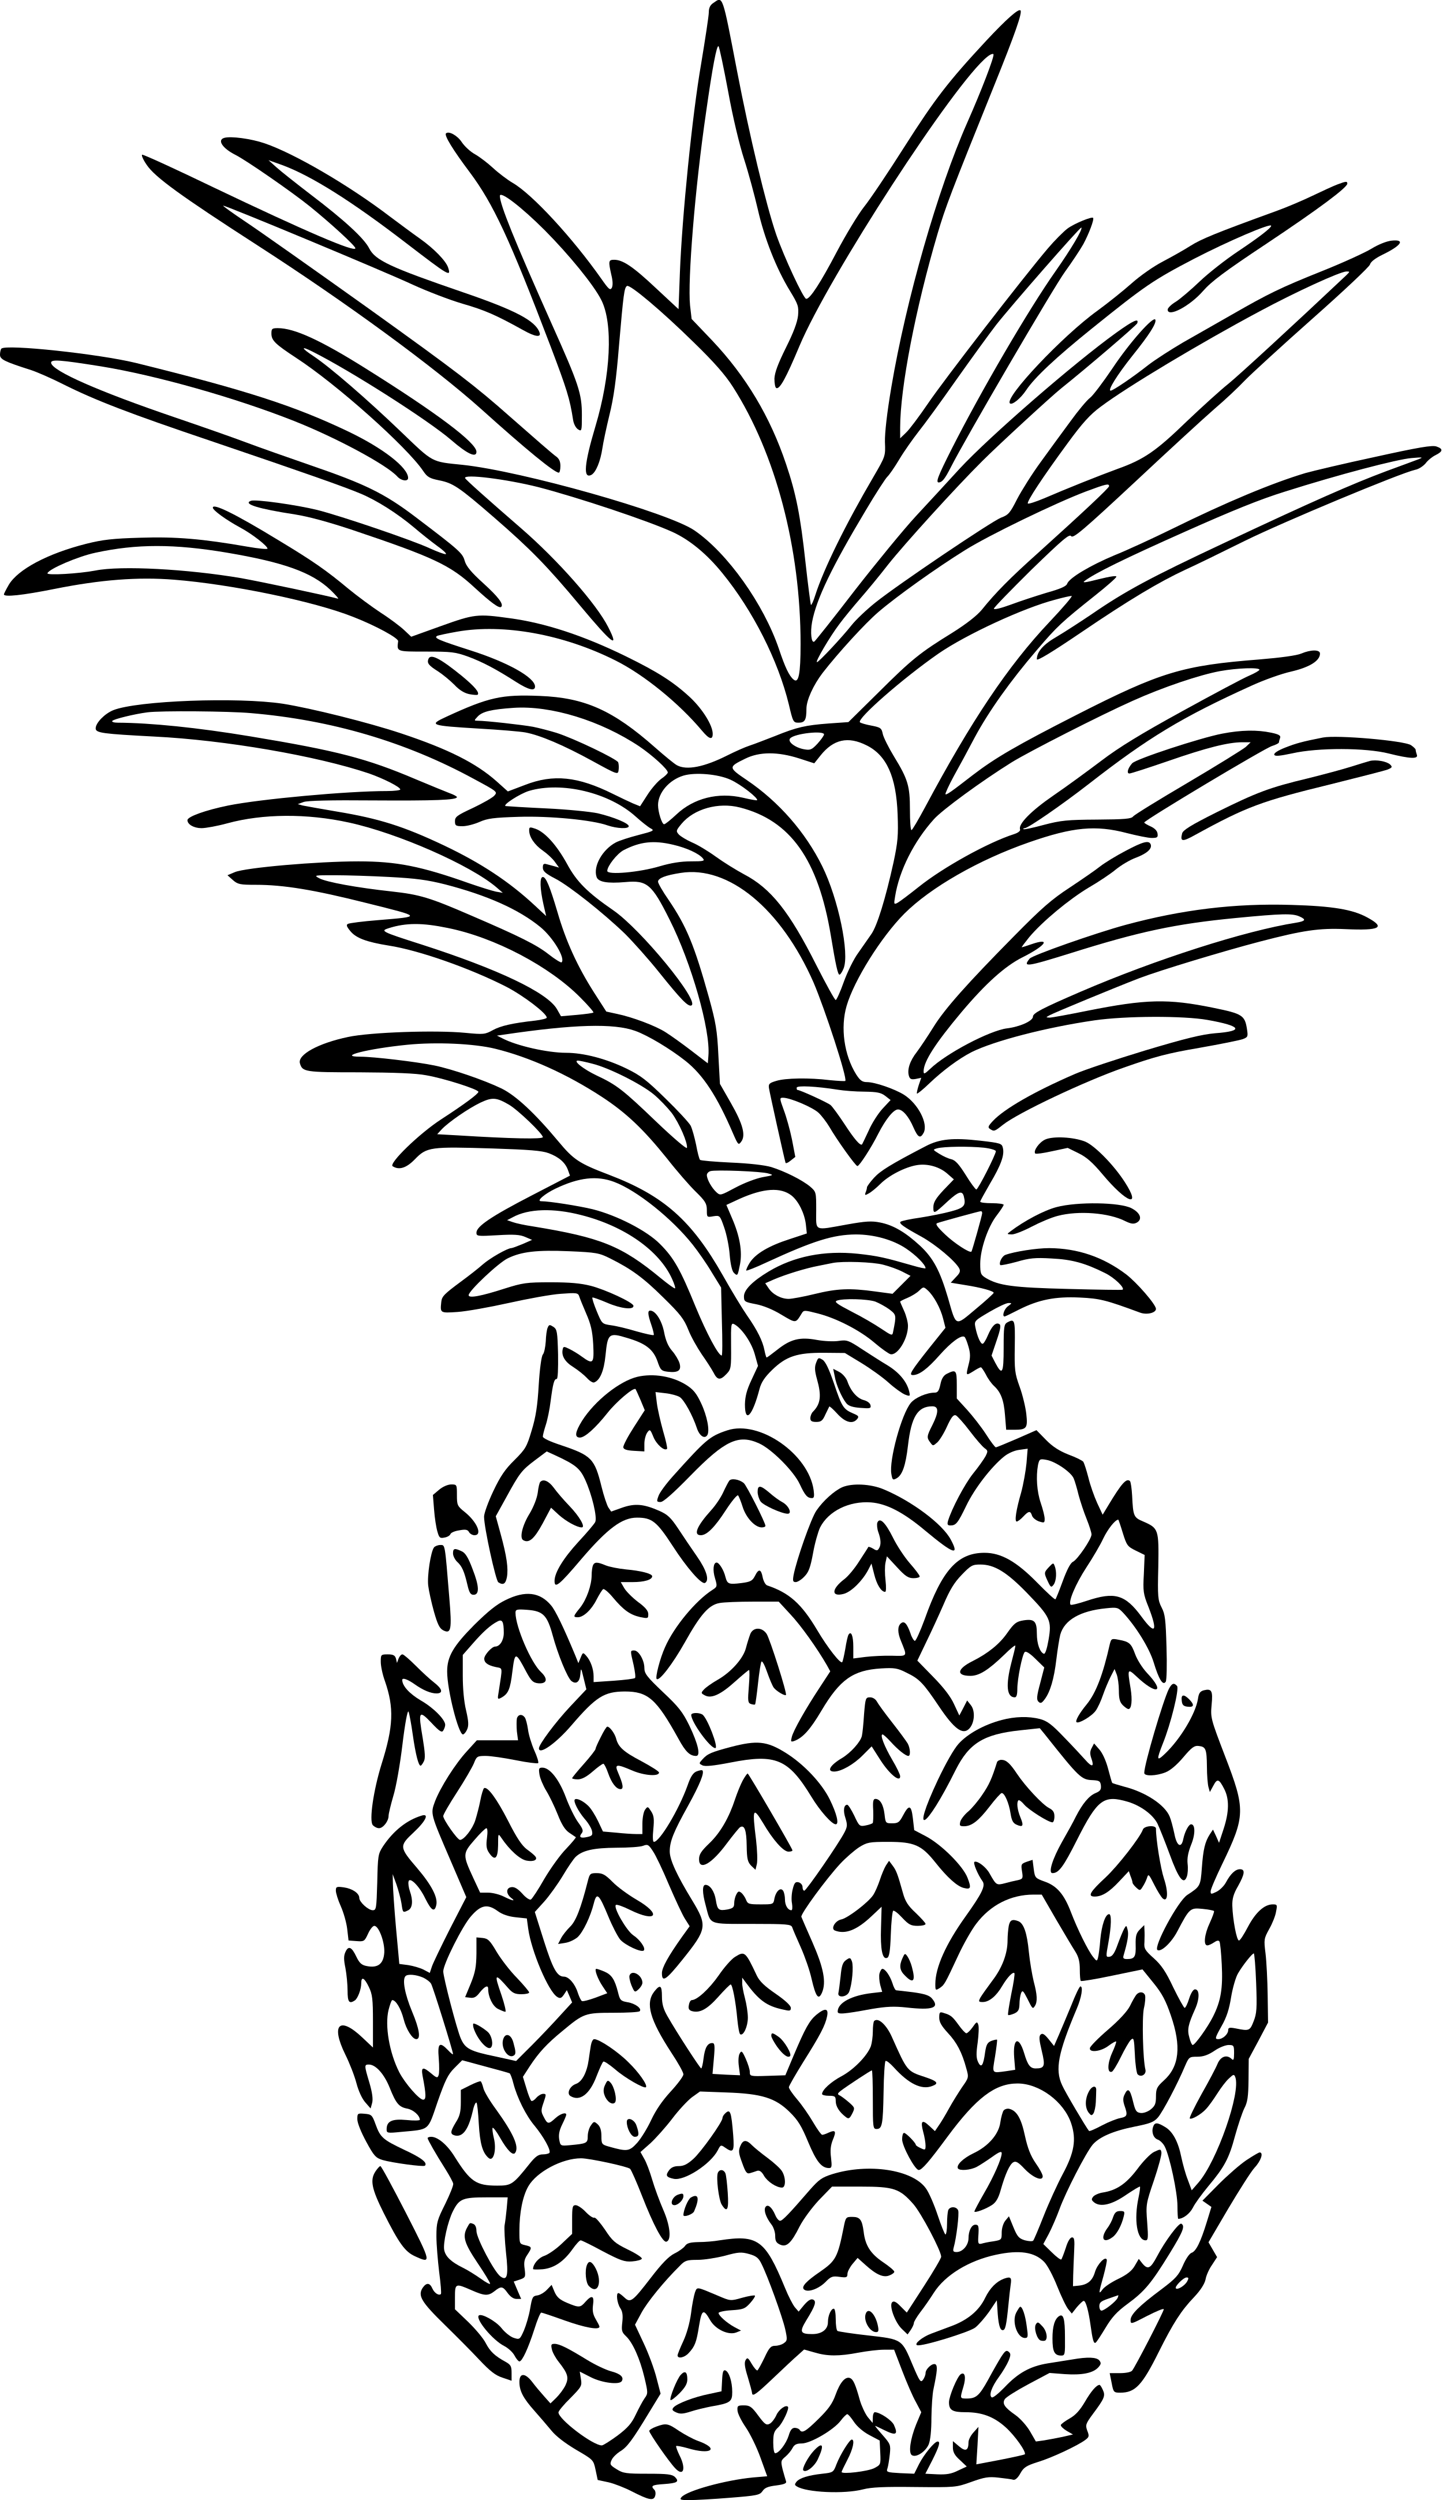
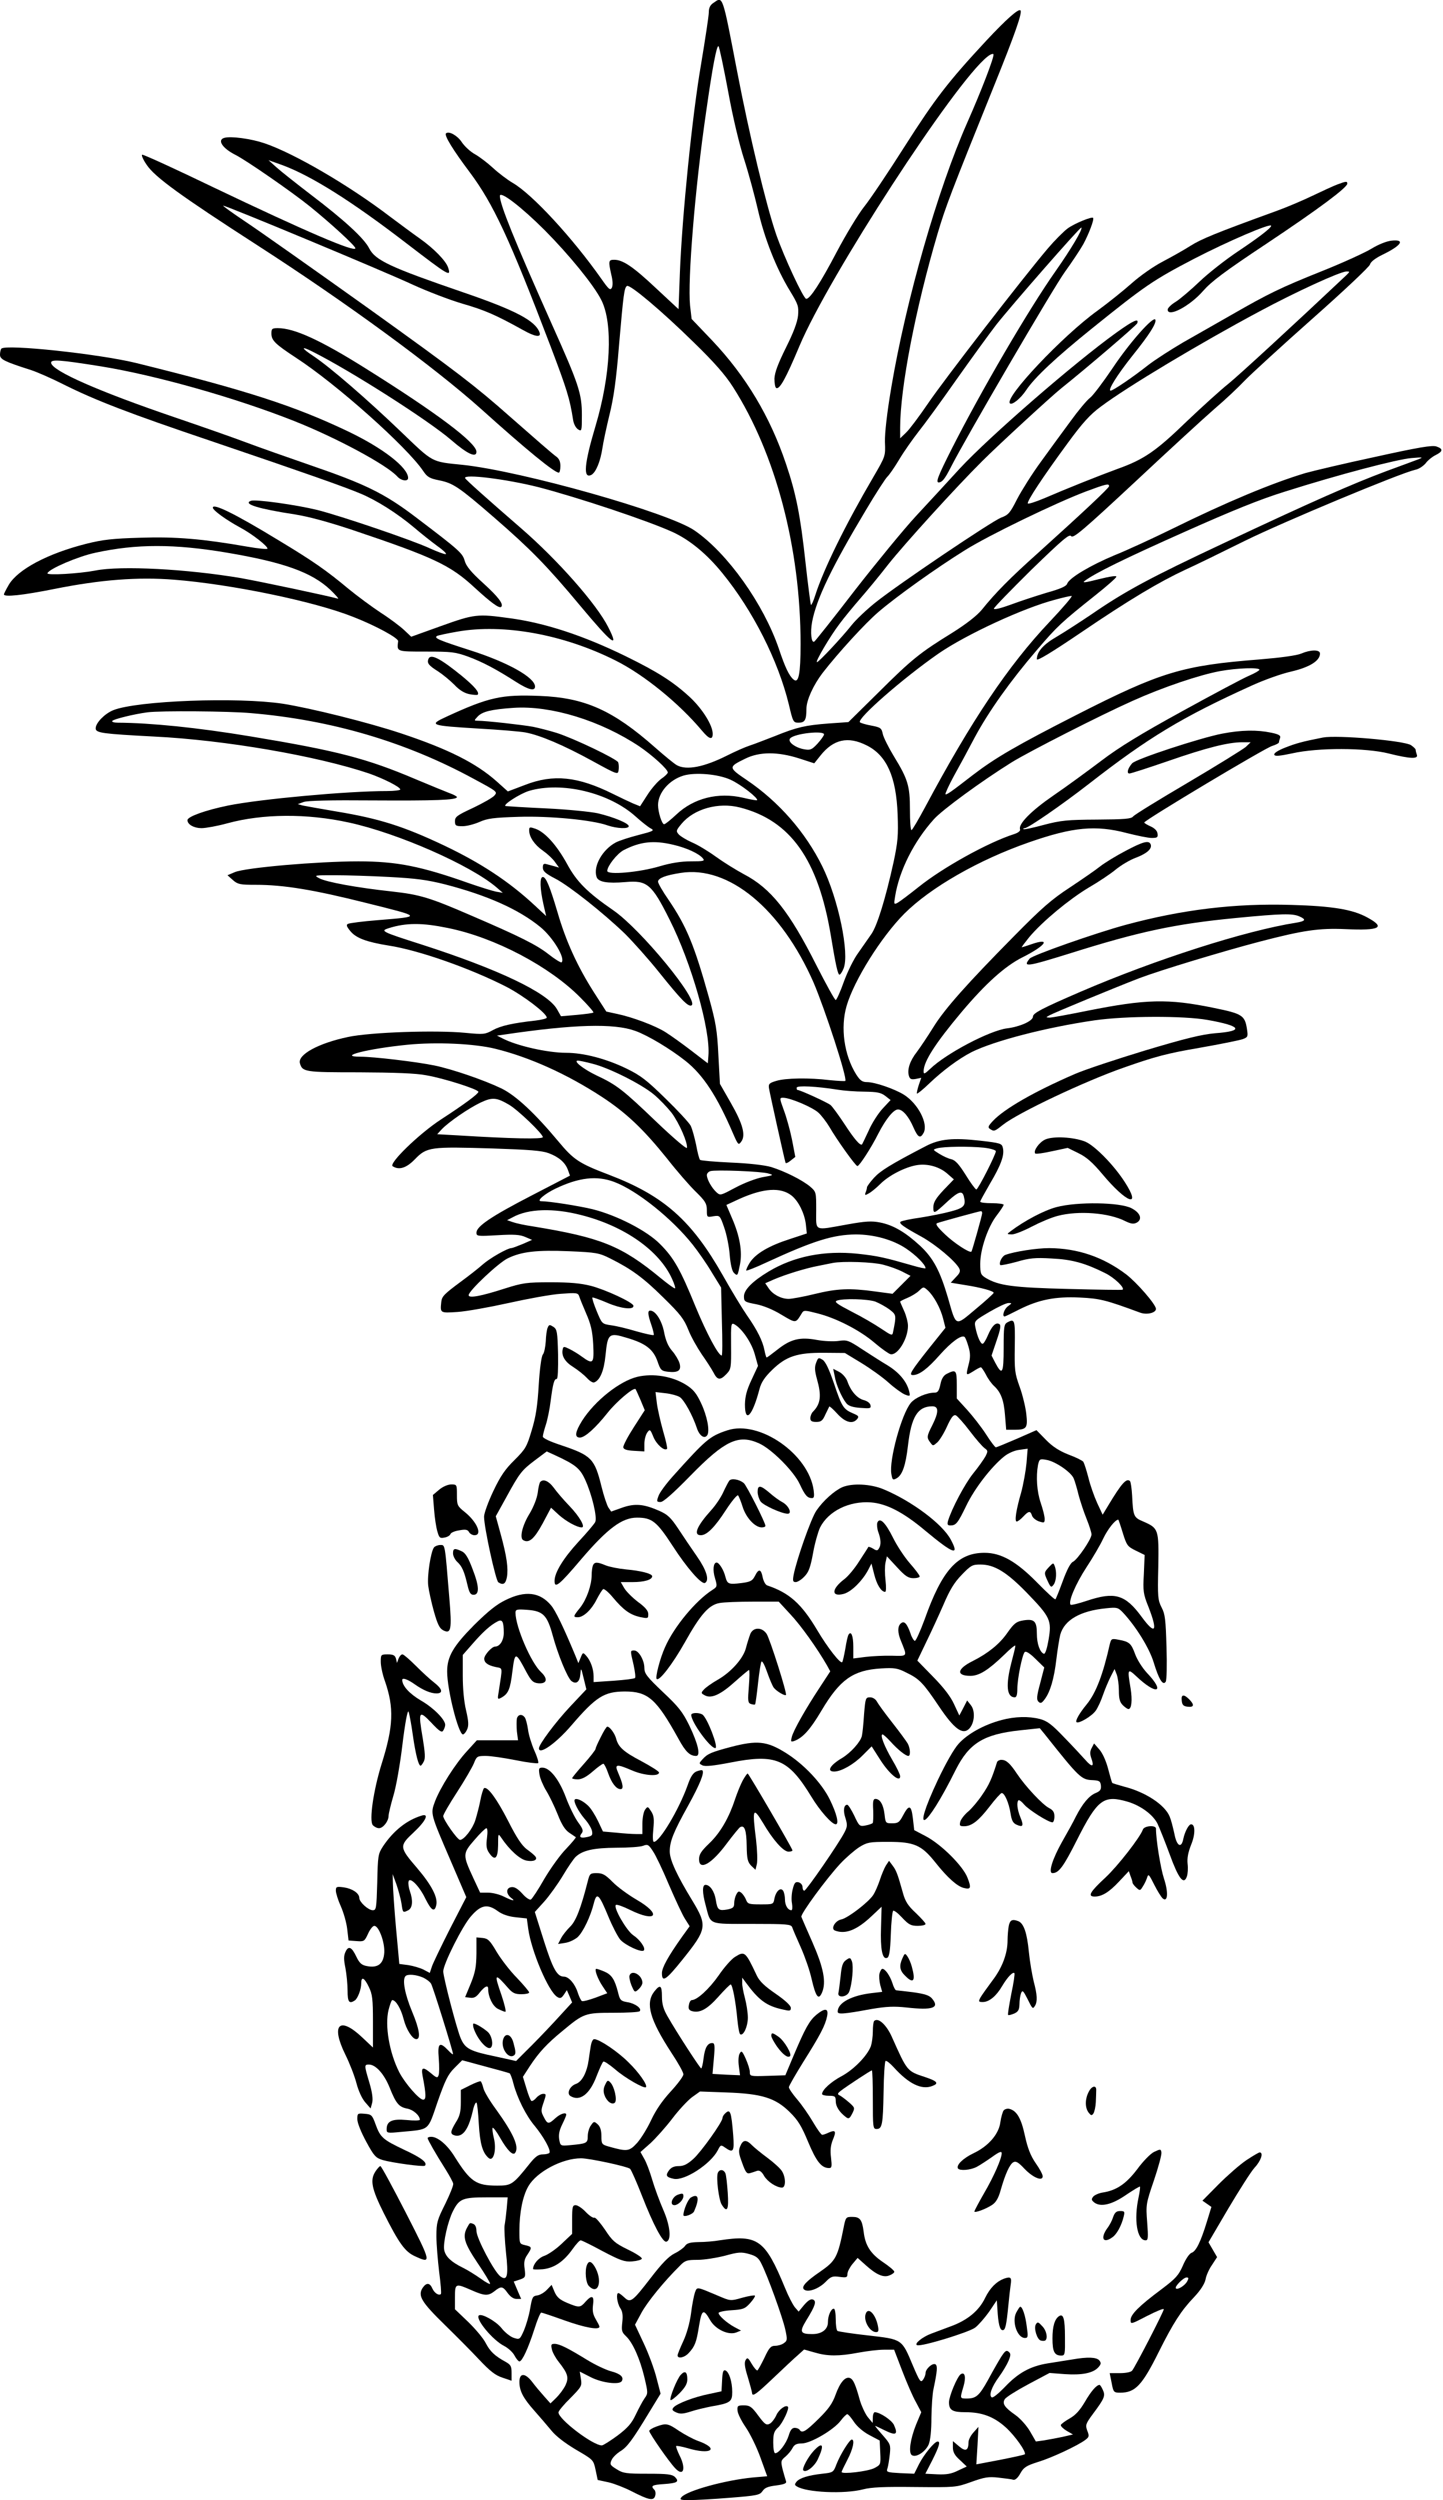
<svg xmlns="http://www.w3.org/2000/svg" version="1.0" width="739pt" height="1280pt" viewBox="0 0 739 1280" preserveAspectRatio="xMidYMid meet">
  <g transform="translate(0,1280) scale(0.1,-0.1)" fill="#000000" stroke="none">
    <path d="M3652 12784 c-15 -10 -22 -25 -22 -47 0 -18 -18 -135 -39 -262 -46 -264 -98 -785 -109 -1069 l-7 -189 -115 107 c-118 111 -170 146 -215 146 -29 0 -30 -7 -14 -78 8 -32 8 -55 2 -66 -8 -14 -16 -7 -53 46 -147 209 -355 435 -455 492 -27 16 -72 50 -100 76 -27 25 -69 57 -92 70 -24 13 -54 41 -68 62 -22 34 -67 59 -81 45 -10 -10 36 -85 121 -198 121 -162 204 -339 415 -893 83 -219 98 -266 115 -376 3 -20 14 -41 25 -48 19 -12 20 -10 20 72 0 111 -15 157 -156 471 -189 423 -264 608 -264 652 0 28 110 -56 230 -176 124 -125 250 -279 289 -356 62 -121 49 -385 -30 -649 -57 -191 -64 -270 -20 -247 23 13 46 69 56 136 4 28 20 104 36 170 22 88 35 182 49 355 23 267 27 297 41 306 15 9 177 -127 341 -288 105 -102 162 -167 201 -228 219 -342 347 -826 347 -1317 0 -155 -10 -204 -36 -182 -22 18 -43 61 -75 157 -78 229 -263 490 -432 606 -133 92 -885 304 -1187 336 -164 17 -148 8 -319 172 -170 163 -359 327 -446 385 -64 42 -66 54 -3 22 195 -98 592 -351 709 -452 82 -71 129 -93 129 -60 0 46 -202 198 -568 427 -231 145 -365 206 -449 206 -30 0 -33 -3 -33 -28 0 -35 20 -54 125 -123 208 -135 569 -457 652 -580 21 -31 32 -38 81 -48 72 -14 102 -34 282 -190 188 -163 273 -250 442 -453 163 -195 202 -225 143 -109 -60 119 -260 345 -447 507 -172 149 -283 248 -286 256 -10 23 212 -5 375 -46 204 -53 561 -172 688 -230 87 -40 175 -112 255 -211 155 -190 285 -446 340 -672 21 -90 23 -93 50 -93 32 0 40 14 40 71 0 44 35 121 83 184 80 103 218 254 286 312 92 79 296 225 446 318 120 75 463 241 617 299 102 38 118 42 118 27 0 -9 -130 -131 -365 -343 -141 -126 -218 -204 -287 -290 -25 -30 -77 -71 -150 -117 -167 -103 -208 -136 -378 -305 l-155 -153 -100 -7 c-120 -9 -164 -19 -275 -64 -47 -18 -105 -41 -130 -49 -25 -8 -76 -31 -114 -50 -119 -60 -209 -78 -259 -51 -12 6 -62 47 -112 91 -215 190 -359 255 -590 264 -196 8 -261 -6 -480 -107 -91 -42 -82 -45 165 -60 106 -6 214 -15 241 -20 75 -14 195 -65 341 -145 131 -72 133 -72 136 -48 2 14 1 31 -2 40 -7 17 -225 122 -316 151 -36 11 -90 25 -120 31 -54 10 -243 31 -283 31 -19 0 -20 1 -2 20 24 27 70 38 185 46 191 13 446 -65 645 -198 66 -45 145 -116 145 -133 0 -5 -15 -20 -33 -32 -18 -13 -50 -49 -71 -82 l-38 -59 -37 15 c-20 9 -65 30 -101 48 -181 90 -306 103 -452 46 l-87 -33 -58 52 c-105 93 -245 164 -488 245 -168 56 -461 129 -606 152 -231 35 -746 16 -869 -33 -44 -18 -90 -65 -90 -93 0 -24 36 -28 300 -42 363 -18 833 -99 1100 -189 74 -26 160 -69 160 -82 0 -4 -30 -8 -68 -8 -203 0 -649 -41 -813 -74 -117 -24 -209 -57 -209 -75 0 -22 33 -41 72 -41 22 0 82 11 133 25 180 49 406 51 621 4 250 -54 626 -219 759 -334 l30 -26 -35 6 c-19 4 -80 23 -135 42 -251 89 -374 113 -570 113 -208 0 -577 -32 -632 -55 l-38 -16 28 -25 c25 -22 37 -24 117 -24 142 0 296 -25 570 -94 284 -71 282 -68 55 -87 -77 -6 -146 -15 -153 -19 -10 -5 -7 -14 13 -38 29 -35 83 -55 195 -73 156 -24 419 -117 603 -211 87 -45 207 -136 207 -158 0 -5 -26 -11 -57 -15 -118 -13 -179 -27 -219 -49 -40 -22 -47 -23 -140 -14 -153 15 -490 3 -601 -21 -153 -32 -260 -91 -247 -135 13 -44 24 -46 303 -46 181 -1 291 -5 343 -15 89 -15 268 -72 268 -85 0 -10 -68 -61 -191 -141 -111 -72 -270 -226 -248 -240 33 -21 70 -9 113 35 62 64 78 66 401 56 184 -6 250 -11 285 -24 53 -20 85 -48 99 -87 l10 -28 -197 -102 c-207 -107 -282 -158 -282 -190 0 -18 5 -19 108 -13 84 5 115 3 142 -9 l35 -15 -48 -21 c-27 -11 -53 -21 -58 -21 -20 0 -111 -52 -147 -84 -20 -18 -71 -58 -112 -88 -85 -63 -97 -75 -100 -103 -6 -58 -7 -58 83 -52 45 3 163 24 262 46 99 22 219 44 267 47 80 6 88 5 94 -12 3 -10 19 -50 36 -89 24 -55 32 -89 36 -157 5 -100 0 -106 -59 -63 -19 14 -47 31 -64 39 -26 13 -30 13 -33 -1 -8 -33 10 -65 54 -92 25 -16 56 -41 70 -56 13 -15 30 -25 36 -23 30 10 51 58 59 139 11 112 17 118 111 89 95 -28 133 -58 155 -119 15 -45 20 -50 53 -54 53 -6 71 6 60 44 -5 16 -22 45 -38 63 -20 23 -33 53 -41 96 -12 60 -44 110 -71 110 -14 0 -13 -19 6 -74 9 -26 14 -49 12 -51 -3 -3 -42 6 -89 19 -46 14 -105 28 -130 31 -46 7 -46 7 -73 72 -15 36 -25 68 -22 70 2 2 36 -10 76 -27 69 -30 137 -38 134 -15 -2 17 -144 83 -219 102 -51 13 -107 18 -205 18 -124 0 -143 -3 -235 -32 -121 -39 -185 -51 -185 -34 0 22 154 167 201 189 70 34 148 43 314 36 140 -6 154 -9 210 -37 108 -54 169 -98 272 -200 87 -85 106 -110 128 -165 14 -36 46 -92 69 -126 24 -34 51 -76 60 -93 20 -40 35 -41 67 -7 23 24 24 32 23 145 -1 110 0 118 17 109 38 -21 87 -92 104 -152 l17 -61 -33 -71 c-25 -53 -33 -85 -34 -126 0 -101 39 -59 75 80 9 33 26 59 64 96 72 70 128 89 267 88 l106 -1 84 -51 c46 -28 109 -73 140 -101 31 -28 69 -55 84 -61 26 -10 27 -9 21 17 -12 50 -52 97 -111 133 -32 19 -91 57 -131 83 -68 45 -77 48 -118 42 -25 -4 -75 -2 -113 5 -87 16 -134 4 -202 -50 -28 -22 -52 -40 -55 -40 -2 0 -7 17 -11 37 -9 47 -36 102 -89 178 -23 33 -79 125 -124 205 -160 282 -302 408 -582 515 -155 59 -182 77 -261 172 -121 145 -217 234 -290 270 -89 43 -252 99 -344 118 -92 19 -312 45 -379 45 -124 0 38 41 239 61 149 15 343 6 450 -20 176 -43 369 -130 548 -247 125 -82 212 -165 332 -314 50 -64 117 -141 148 -171 49 -48 57 -61 57 -94 0 -37 0 -38 33 -32 34 5 34 5 56 -58 12 -34 25 -97 28 -140 4 -47 12 -82 21 -91 19 -19 20 -17 32 44 12 65 -1 143 -41 235 l-29 68 67 31 c123 55 211 61 267 17 35 -28 66 -90 73 -147 l5 -47 -88 -29 c-106 -34 -176 -75 -205 -122 -12 -19 -19 -37 -17 -39 2 -2 49 16 104 42 241 111 341 142 457 143 93 0 190 -27 257 -72 51 -34 100 -83 100 -101 0 -3 -30 3 -67 14 -139 40 -177 49 -279 60 -173 18 -328 -13 -458 -91 -83 -50 -126 -94 -126 -127 0 -27 4 -29 61 -40 37 -7 87 -27 131 -54 76 -45 72 -45 104 7 10 17 14 17 80 0 96 -24 217 -86 292 -150 35 -30 72 -56 82 -59 36 -9 90 78 90 145 0 18 -9 53 -20 77 -11 24 -20 45 -20 47 0 2 17 11 37 19 21 9 48 25 60 37 22 21 23 21 44 2 31 -28 66 -92 79 -145 l12 -47 -81 -101 c-96 -121 -108 -141 -86 -141 32 0 74 31 135 100 61 69 112 106 129 96 5 -3 14 -26 21 -51 10 -34 10 -55 1 -89 -15 -61 -15 -60 23 -37 18 12 36 21 39 21 4 0 15 -17 26 -37 10 -21 29 -47 41 -58 36 -33 51 -73 57 -151 l6 -74 41 0 c64 0 70 8 62 81 -4 35 -19 98 -34 139 -25 69 -27 86 -25 208 2 136 0 142 -38 122 -17 -10 -19 -22 -19 -131 0 -131 -7 -144 -43 -76 l-19 37 26 77 c20 58 23 79 14 84 -18 11 -38 -9 -59 -58 -10 -24 -22 -43 -27 -43 -11 0 -28 40 -37 86 -6 31 -4 33 73 78 43 25 87 46 98 45 17 0 17 -1 -3 -16 -20 -13 -33 -53 -18 -53 3 0 36 16 73 35 101 51 186 68 312 62 103 -5 132 -12 308 -77 34 -13 82 -2 82 19 0 22 -97 134 -153 177 -118 89 -248 133 -394 134 -65 0 -180 -18 -225 -35 -17 -7 -34 -42 -25 -52 3 -2 40 5 84 17 65 19 94 22 178 17 104 -5 171 -23 275 -75 47 -23 102 -76 89 -85 -2 -2 -128 0 -279 4 -283 7 -355 17 -421 56 -26 16 -29 22 -29 73 0 74 40 191 85 248 19 25 35 49 35 54 0 4 -27 8 -60 8 -33 0 -60 3 -60 8 0 4 23 45 50 92 57 96 75 147 66 183 -5 23 -12 25 -116 37 -140 16 -208 9 -279 -28 -181 -94 -232 -126 -265 -162 -20 -22 -36 -44 -36 -49 0 -5 -3 -17 -7 -26 -5 -15 -3 -16 16 -5 12 6 40 29 60 49 43 43 126 86 187 96 55 9 117 -9 157 -45 l32 -28 -53 -55 c-40 -43 -52 -63 -52 -88 0 -36 3 -35 75 32 54 49 73 55 81 24 12 -47 2 -59 -66 -77 -36 -10 -107 -24 -158 -32 -51 -7 -96 -17 -100 -21 -9 -9 15 -26 108 -77 72 -40 171 -123 192 -161 8 -15 4 -25 -17 -46 l-26 -28 73 -12 c83 -13 148 -31 147 -40 0 -3 -41 -41 -92 -83 -107 -90 -99 -93 -142 57 -41 139 -75 204 -144 268 -75 69 -137 105 -203 118 -44 9 -74 7 -170 -10 -173 -31 -158 -38 -158 73 0 93 0 94 -31 121 -41 34 -129 78 -199 100 -34 10 -113 19 -207 23 -83 4 -155 10 -158 14 -4 4 -13 38 -20 77 -8 38 -20 82 -28 98 -8 15 -66 78 -129 139 -96 94 -127 118 -199 153 -105 51 -221 81 -310 81 -95 0 -254 36 -326 74 l-28 14 35 5 c358 53 564 59 674 19 64 -23 179 -92 256 -153 90 -71 162 -180 245 -374 25 -57 27 -59 41 -40 24 32 9 90 -53 198 l-56 98 -8 147 c-6 127 -13 167 -48 294 -76 272 -115 365 -207 501 -30 43 -54 85 -54 93 0 18 38 33 116 45 245 39 514 -183 680 -560 58 -135 175 -493 163 -505 -2 -2 -38 0 -79 4 -105 13 -228 11 -275 -4 -34 -10 -40 -15 -37 -36 3 -22 78 -360 85 -383 1 -5 13 0 26 11 l24 19 -17 89 c-10 49 -29 117 -42 151 -22 60 -22 63 -4 63 37 0 152 -49 182 -77 16 -15 41 -48 56 -73 36 -63 134 -200 143 -200 10 0 71 94 107 166 38 74 78 124 101 124 24 0 55 -36 79 -92 23 -52 35 -59 52 -28 25 47 -28 149 -100 195 -48 30 -149 65 -190 65 -24 0 -35 8 -55 39 -62 99 -82 240 -49 352 38 130 176 351 295 471 134 134 381 276 640 366 224 78 340 89 500 47 51 -13 109 -25 127 -25 29 0 33 3 30 23 -2 14 -15 27 -35 36 -18 8 -33 17 -33 20 1 12 621 383 655 392 19 6 35 14 35 19 0 4 3 15 6 23 4 11 -7 18 -46 26 -71 15 -153 14 -251 -5 -110 -21 -443 -130 -461 -152 -23 -26 -29 -52 -14 -52 8 0 97 29 199 64 193 67 306 96 379 96 l43 0 -25 -24 c-14 -12 -146 -94 -295 -182 -148 -87 -275 -165 -282 -174 -9 -12 -41 -15 -185 -16 -153 -1 -184 -4 -272 -27 -55 -15 -102 -25 -104 -22 -3 3 0 5 6 5 17 0 187 117 330 228 303 236 475 340 830 501 63 29 155 62 205 73 94 22 147 55 147 92 0 21 -46 21 -96 0 -23 -10 -105 -21 -213 -30 -396 -31 -506 -64 -936 -283 -312 -159 -418 -221 -533 -309 -111 -86 -135 -103 -140 -98 -2 3 17 45 43 93 27 48 75 137 107 198 72 134 184 291 318 447 105 123 127 143 299 280 58 46 106 88 108 95 3 7 -28 3 -89 -12 -70 -18 -88 -20 -73 -9 51 39 208 116 516 253 240 107 383 165 509 204 274 87 579 167 650 172 56 5 61 4 35 -6 -16 -6 -91 -34 -165 -61 -179 -67 -378 -155 -825 -365 -388 -182 -512 -249 -685 -368 -58 -39 -138 -91 -177 -114 -70 -40 -103 -78 -103 -116 0 -11 76 35 228 138 246 167 399 258 532 320 47 21 184 88 305 148 199 98 794 346 873 364 18 3 41 19 53 33 11 15 34 34 51 42 38 19 40 32 5 44 -21 8 -92 -4 -314 -53 -159 -34 -319 -72 -358 -83 -170 -51 -403 -148 -683 -286 -98 -48 -230 -109 -295 -135 -124 -52 -232 -116 -242 -146 -4 -12 -34 -26 -103 -45 -53 -16 -136 -43 -184 -61 -52 -19 -88 -28 -88 -21 0 6 87 95 192 199 162 157 195 185 204 172 10 -13 62 31 326 277 172 161 356 330 408 375 52 44 122 110 155 145 33 34 190 178 348 318 158 140 290 264 293 276 4 14 26 31 62 49 100 48 121 81 48 73 -26 -3 -68 -20 -102 -41 -33 -20 -144 -71 -249 -113 -220 -88 -280 -118 -465 -224 -74 -42 -187 -107 -251 -143 -63 -37 -144 -89 -180 -117 -77 -61 -179 -130 -191 -130 -17 0 33 80 110 177 90 112 125 168 119 186 -8 23 -133 -118 -220 -249 -48 -71 -100 -140 -115 -151 -16 -12 -61 -66 -100 -120 -40 -54 -108 -147 -152 -208 -44 -60 -98 -146 -121 -190 -36 -71 -44 -81 -82 -95 -50 -20 -528 -342 -644 -435 -45 -36 -100 -88 -122 -116 -49 -62 -168 -189 -177 -189 -11 0 67 132 114 194 25 34 74 93 107 131 34 39 98 116 142 173 83 105 349 398 484 532 82 82 356 334 404 372 130 104 384 321 389 333 10 28 -19 15 -107 -48 -217 -156 -651 -533 -802 -696 -60 -66 -161 -175 -224 -243 -62 -67 -203 -239 -313 -380 -109 -142 -203 -260 -208 -263 -15 -9 -21 48 -11 101 22 117 101 281 274 570 52 88 103 166 111 173 9 8 37 48 62 90 25 42 70 105 98 141 29 36 116 155 193 265 78 110 170 237 204 281 76 97 432 504 437 499 8 -8 -52 -109 -132 -223 -138 -196 -381 -612 -533 -912 -70 -139 -82 -170 -65 -170 17 1 31 18 61 77 71 141 528 924 586 1003 34 47 76 110 93 140 29 54 57 128 50 135 -7 7 -96 -29 -131 -55 -20 -15 -66 -61 -100 -101 -126 -148 -535 -677 -614 -794 -45 -66 -95 -133 -112 -149 l-31 -30 0 55 c0 203 79 611 192 994 40 135 65 201 291 761 105 260 144 371 133 381 -10 10 -72 -45 -174 -154 -197 -212 -263 -298 -418 -541 -85 -134 -179 -274 -209 -311 -30 -38 -93 -142 -140 -231 -82 -156 -136 -240 -156 -240 -14 0 -114 215 -154 330 -52 152 -136 503 -200 835 -77 400 -72 385 -123 349z m77 -452 c24 -133 58 -274 82 -348 22 -68 53 -183 70 -256 33 -146 94 -302 165 -418 42 -69 45 -79 41 -126 -4 -35 -23 -86 -62 -164 -41 -83 -57 -126 -59 -158 0 -26 4 -47 10 -49 18 -6 50 53 118 215 148 353 796 1351 963 1482 15 12 29 17 31 12 4 -14 -61 -184 -135 -351 -151 -342 -312 -903 -388 -1352 -23 -136 -34 -236 -33 -282 3 -72 3 -72 -58 -177 -142 -242 -256 -473 -299 -608 -9 -29 -19 -51 -22 -49 -2 3 -15 101 -28 219 -26 239 -48 350 -99 501 -81 242 -205 450 -379 634 l-105 110 -8 69 c-13 128 25 600 82 989 33 234 55 348 64 338 4 -4 26 -108 49 -231z m3166 -941 c-277 -261 -549 -511 -603 -555 -38 -30 -134 -117 -214 -193 -158 -153 -219 -195 -353 -243 -101 -37 -261 -101 -377 -151 -43 -18 -80 -30 -84 -27 -8 8 76 135 203 308 76 104 115 147 169 187 134 101 510 326 813 488 186 100 413 204 446 205 19 0 19 0 0 -19z m-1521 -1776 c-211 -223 -401 -507 -636 -947 -35 -65 -66 -118 -70 -118 -5 0 -8 47 -8 104 0 122 -10 156 -81 272 -28 46 -54 98 -58 116 -6 30 -11 34 -58 43 -28 5 -55 13 -59 17 -17 18 220 225 401 351 140 97 437 235 600 277 39 11 76 19 83 19 8 1 -44 -60 -114 -134z m1076 -244 c0 -4 -24 -18 -52 -30 -29 -12 -183 -94 -343 -182 -213 -117 -323 -184 -415 -254 -69 -52 -178 -132 -244 -177 -115 -79 -182 -147 -172 -174 3 -8 -10 -18 -32 -25 -131 -42 -361 -169 -486 -269 -49 -39 -98 -76 -109 -82 -19 -10 -20 -8 -13 32 21 133 97 283 199 396 43 48 244 195 398 291 87 54 458 243 620 315 153 69 343 133 447 152 88 16 202 20 202 7z m-5165 -222 c412 -35 793 -147 1142 -337 119 -64 122 -66 105 -85 -9 -11 -59 -39 -109 -63 -82 -38 -93 -46 -93 -68 0 -23 4 -26 39 -26 21 0 60 10 87 22 41 18 72 22 200 26 160 5 378 -16 456 -44 47 -16 108 -19 108 -4 0 15 -78 47 -158 66 -37 8 -155 20 -262 25 -107 5 -202 11 -210 12 -20 4 73 64 120 78 167 49 410 -9 546 -132 29 -26 63 -53 76 -60 21 -11 16 -14 -62 -34 -47 -12 -99 -29 -116 -38 -68 -36 -117 -121 -99 -176 8 -27 55 -35 148 -27 111 10 135 -10 226 -192 112 -222 210 -566 199 -697 l-3 -39 -86 66 c-47 36 -106 78 -130 93 -51 33 -171 78 -249 94 l-55 12 -63 98 c-86 135 -144 263 -187 411 -39 132 -59 180 -75 180 -17 0 -15 -60 4 -144 l13 -56 -58 54 c-131 122 -275 217 -464 307 -209 99 -333 138 -550 174 -82 14 -161 28 -175 31 l-25 7 30 11 c20 7 137 10 355 8 317 -2 430 2 430 17 0 4 -17 13 -37 20 -21 8 -99 40 -173 71 -252 107 -401 146 -848 220 -272 45 -509 69 -680 70 -18 0 -31 4 -27 9 5 9 116 36 180 44 67 9 418 6 530 -4z m2935 -109 c0 -6 -15 -27 -33 -47 -30 -32 -37 -35 -70 -29 -47 9 -86 40 -70 56 23 25 173 41 173 20z m218 -56 c103 -51 152 -161 159 -354 4 -108 1 -141 -21 -245 -41 -186 -84 -326 -114 -368 -15 -21 -45 -64 -67 -96 -23 -31 -56 -99 -74 -149 -18 -51 -37 -92 -41 -92 -5 0 -49 80 -99 178 -139 276 -233 394 -371 466 -39 21 -104 61 -144 90 -40 29 -95 62 -122 73 -27 12 -57 30 -67 40 -16 18 -15 21 13 55 64 77 189 112 299 84 259 -66 401 -266 466 -656 25 -152 36 -200 44 -200 5 0 14 14 21 31 32 76 -27 358 -109 524 -86 174 -222 330 -386 441 -96 65 -96 67 -8 110 73 36 166 36 276 1 l77 -25 32 40 c66 83 141 100 236 52z m-697 -176 c52 -23 145 -96 136 -105 -2 -2 -35 4 -73 13 -126 29 -251 -2 -340 -86 -29 -27 -57 -50 -63 -50 -11 0 -31 62 -31 98 0 63 57 129 130 151 60 18 178 8 241 -21z m-293 -333 c69 -16 131 -45 151 -69 12 -14 6 -16 -61 -16 -51 0 -101 -8 -159 -25 -103 -31 -269 -46 -269 -24 0 25 50 88 83 106 85 44 154 52 255 28z m-1453 -165 c134 -7 194 -15 285 -38 216 -56 377 -128 487 -218 65 -53 130 -161 109 -181 -3 -3 -33 15 -66 41 -61 48 -146 91 -400 200 -210 91 -260 106 -405 122 -175 19 -336 48 -371 68 -28 15 -24 15 81 15 61 0 187 -4 280 -9z m298 -261 c240 -48 523 -197 681 -358 39 -39 68 -73 65 -75 -3 -3 -41 -8 -85 -12 l-81 -7 -21 37 c-50 85 -301 204 -692 330 -207 66 -214 70 -169 84 88 28 172 28 302 1z m741 -695 c85 -21 250 -104 314 -157 29 -24 70 -67 92 -95 39 -53 83 -154 78 -179 -2 -7 -70 51 -157 134 -170 163 -203 189 -306 237 -67 32 -123 76 -95 76 6 0 40 -7 74 -16z m1256 -133 c30 -5 92 -10 136 -10 67 -1 86 -5 108 -22 l27 -21 -41 -44 c-23 -25 -55 -75 -71 -112 -17 -36 -32 -68 -34 -71 -9 -9 -40 27 -90 104 -29 44 -61 88 -71 97 -15 13 -157 78 -171 78 -2 0 -3 5 -3 11 0 13 103 7 210 -10z m-1683 -77 c46 -27 173 -149 173 -166 0 -11 -160 -8 -433 9 l-108 6 23 25 c35 37 138 108 199 137 60 28 81 27 146 -11z m2432 -220 c34 -4 61 -12 61 -18 0 -17 -91 -196 -100 -196 -4 0 -29 33 -54 74 -34 54 -53 76 -74 81 -15 3 -43 16 -62 28 -34 21 -34 21 -10 28 33 9 162 11 239 3z m-1104 -132 c29 -8 27 -9 -30 -19 -35 -7 -93 -29 -138 -53 -77 -41 -78 -42 -98 -24 -24 22 -49 66 -49 88 0 8 8 17 18 20 26 8 263 -1 297 -12z m-790 -43 c116 -43 297 -188 403 -322 27 -34 71 -97 97 -141 l48 -78 4 -174 c3 -96 3 -174 -1 -174 -17 0 -77 113 -133 248 -79 194 -112 252 -183 323 -67 68 -221 147 -345 178 -70 17 -222 41 -264 41 -26 0 18 38 75 65 119 57 211 67 299 34z m-168 -170 c221 -56 400 -182 465 -327 11 -24 18 -46 15 -48 -2 -3 -35 21 -73 52 -201 166 -306 208 -654 265 -41 6 -88 16 -104 22 l-29 10 29 15 c80 44 208 48 351 11z m2053 10 c0 -11 -51 -192 -55 -197 -8 -9 -88 43 -135 88 -41 39 -51 54 -40 58 19 7 212 60 223 61 4 1 7 -4 7 -10z m-507 -264 c32 -8 76 -24 99 -36 l41 -21 -46 -46 -46 -46 -89 12 c-131 18 -195 15 -310 -13 -57 -14 -117 -25 -133 -25 -39 0 -82 23 -103 55 l-17 25 43 19 c63 27 165 58 228 70 30 6 64 13 75 15 51 10 206 5 258 -9z m-40 -189 c20 -8 53 -26 72 -40 36 -28 36 -29 19 -114 -4 -22 -5 -22 -62 16 -31 21 -99 61 -151 87 -75 39 -90 50 -75 56 31 12 156 9 197 -5z" />
    <path d="M2710 8549 c0 -34 27 -74 70 -104 23 -16 51 -42 62 -58 l21 -29 -24 7 c-13 3 -32 9 -41 11 -14 4 -18 -1 -18 -18 0 -18 13 -30 63 -56 72 -37 248 -177 358 -283 41 -41 121 -130 176 -199 110 -137 146 -174 163 -168 49 16 -258 391 -400 488 -132 91 -187 146 -236 237 -53 96 -112 162 -162 180 -29 10 -32 9 -32 -8z" />
    <path d="M1148 12094 c-37 -11 -8 -54 58 -87 57 -29 288 -189 380 -263 110 -89 234 -203 234 -215 0 -23 -254 86 -723 310 -197 95 -363 171 -369 169 -5 -2 5 -26 24 -53 42 -62 171 -156 568 -412 456 -294 905 -623 1145 -838 229 -206 374 -325 397 -325 4 0 8 15 8 34 0 24 -7 38 -22 49 -13 8 -117 99 -233 201 -183 162 -276 233 -725 555 -283 202 -568 403 -633 446 -64 43 -116 80 -114 82 5 5 822 -335 972 -405 72 -33 186 -77 254 -97 115 -33 173 -59 310 -135 62 -35 94 -39 84 -12 -21 60 -124 114 -393 206 -370 127 -448 163 -479 224 -26 52 -129 146 -296 273 -77 59 -158 123 -180 143 l-40 36 70 -25 c149 -55 353 -183 633 -398 223 -171 233 -177 217 -127 -11 34 -72 97 -144 148 -37 26 -104 76 -151 111 -212 162 -492 325 -644 377 -70 24 -174 38 -208 28z" />
    <path d="M6850 11856 c-19 -7 -78 -34 -130 -59 -52 -25 -133 -59 -180 -76 -314 -114 -389 -145 -444 -180 -33 -21 -97 -57 -141 -80 -46 -24 -114 -71 -160 -112 -44 -39 -123 -102 -175 -140 -178 -128 -477 -445 -448 -474 11 -11 55 25 83 67 42 64 153 168 338 317 271 218 311 246 522 356 172 89 395 185 395 169 0 -11 -61 -58 -170 -131 -63 -42 -151 -111 -195 -153 -44 -42 -99 -89 -122 -104 -24 -14 -43 -33 -43 -41 0 -42 113 17 181 95 43 49 109 99 329 245 264 176 410 285 410 305 0 13 -7 12 -50 -4z" />
    <path d="M7 11015 c-4 -5 -7 -19 -7 -31 0 -24 22 -35 160 -79 30 -10 104 -42 163 -72 166 -83 340 -150 758 -291 492 -167 679 -233 765 -269 84 -35 188 -101 275 -174 35 -30 88 -72 118 -94 30 -21 50 -40 44 -42 -5 -2 -43 12 -85 31 -86 40 -453 165 -573 195 -105 26 -318 56 -340 47 -43 -16 37 -41 227 -70 69 -11 172 -39 295 -80 413 -139 499 -179 623 -294 84 -77 127 -109 137 -99 13 14 -15 51 -92 121 -63 57 -87 87 -95 114 -11 40 -25 53 -256 228 -156 118 -254 166 -534 262 -113 39 -261 91 -330 117 -69 26 -235 84 -370 130 -387 132 -620 235 -628 276 -4 21 43 17 257 -17 282 -46 688 -161 986 -279 215 -85 476 -225 530 -285 20 -22 55 -27 55 -7 0 53 -129 153 -307 238 -277 132 -522 211 -1088 351 -190 46 -665 97 -688 73z" />
    <path d="M1090 10201 c0 -14 70 -64 142 -103 58 -31 138 -93 138 -107 0 -4 -46 0 -102 10 -229 40 -367 52 -548 46 -143 -4 -194 -10 -278 -31 -198 -50 -350 -131 -397 -210 -14 -24 -25 -46 -25 -49 0 -15 95 -5 260 28 235 47 427 62 612 47 291 -23 714 -110 916 -190 118 -46 233 -109 231 -125 -7 -54 -10 -53 144 -53 130 0 148 -2 215 -26 75 -28 143 -64 246 -130 63 -40 96 -48 96 -23 0 46 -139 124 -330 185 -162 52 -189 63 -172 74 5 3 52 13 103 22 238 42 545 -14 810 -147 147 -73 328 -221 445 -361 36 -43 54 -48 54 -15 0 43 -51 125 -114 185 -86 80 -166 131 -331 212 -219 107 -415 171 -595 195 -165 23 -181 21 -351 -40 l-153 -55 -36 34 c-19 18 -73 59 -120 89 -47 31 -121 86 -165 122 -114 95 -181 142 -362 251 -220 134 -333 189 -333 165z m75 -231 c288 -49 432 -100 527 -190 29 -28 46 -48 38 -45 -49 14 -394 87 -495 105 -277 47 -617 65 -746 39 -84 -16 -250 -26 -246 -14 7 22 156 86 245 105 212 46 404 46 677 0z" />
    <path d="M2194 9426 c-8 -21 1 -33 49 -63 23 -15 60 -45 83 -68 27 -29 53 -44 78 -49 21 -4 40 -5 42 -3 11 11 -14 41 -79 95 -113 92 -162 117 -173 88z" />
    <path d="M6775 9024 c-107 -21 -138 -30 -192 -51 -38 -15 -60 -29 -57 -37 3 -9 25 -7 92 7 132 30 377 29 495 -1 108 -27 152 -29 143 -6 -3 9 -6 20 -6 25 0 5 -11 15 -24 24 -35 23 -379 53 -451 39z" />
-     <path d="M7015 8904 c-11 -3 -54 -16 -95 -29 -41 -13 -141 -40 -222 -60 -197 -47 -262 -72 -466 -173 -132 -66 -174 -92 -178 -109 -11 -43 1 -44 66 -8 264 145 339 173 696 260 144 36 274 69 290 75 24 10 26 13 13 26 -17 16 -72 26 -104 18z" />
    <path d="M5763 8443 c-48 -25 -106 -61 -128 -78 -22 -18 -92 -66 -155 -108 -95 -62 -145 -106 -286 -249 -241 -244 -356 -373 -414 -467 -28 -45 -66 -102 -84 -126 -37 -47 -51 -92 -41 -124 5 -16 12 -19 35 -15 l28 6 -13 -38 c-7 -22 -11 -41 -9 -43 2 -2 30 20 61 50 72 69 154 129 218 162 116 58 383 127 630 163 160 23 456 24 580 2 174 -31 188 -57 38 -68 -68 -6 -151 -26 -358 -88 -148 -45 -311 -99 -361 -121 -206 -89 -361 -178 -419 -240 -25 -27 -27 -33 -15 -41 21 -14 23 -13 66 21 76 61 421 224 619 293 159 56 222 73 386 101 108 19 208 39 224 45 26 10 27 13 21 52 -11 70 -24 78 -171 108 -234 48 -346 45 -647 -15 -94 -19 -181 -35 -192 -35 -21 1 -21 1 -1 12 23 13 345 146 460 190 105 40 432 139 620 188 219 57 300 69 436 63 177 -8 207 8 111 60 -75 41 -178 58 -387 64 -292 9 -561 -24 -850 -102 -155 -42 -479 -156 -492 -173 -36 -45 -18 -43 210 28 353 111 536 150 846 180 238 23 290 24 326 8 36 -16 31 -24 -17 -32 -261 -41 -722 -189 -1103 -353 -199 -86 -245 -110 -245 -128 0 -22 -67 -52 -133 -60 -88 -11 -313 -129 -394 -208 -29 -27 -33 -28 -33 -11 1 50 59 141 194 302 124 147 222 235 311 280 122 61 151 104 45 67 -23 -8 -45 -15 -47 -15 -3 0 15 23 38 52 68 81 206 195 305 254 50 29 113 71 139 93 26 21 72 49 103 60 57 22 83 46 75 68 -9 22 -38 15 -130 -34z" />
    <path d="M5353 6966 c-31 -14 -63 -59 -51 -72 4 -3 42 2 86 12 l80 17 55 -27 c41 -20 72 -47 124 -109 123 -147 201 -175 114 -40 -57 89 -155 188 -203 208 -60 24 -165 29 -205 11z" />
    <path d="M5411 6620 c-65 -17 -166 -71 -236 -124 -20 -15 -19 -15 7 -16 14 0 60 18 102 40 42 22 101 47 133 55 106 28 262 16 346 -27 29 -14 42 -16 58 -8 31 17 20 50 -26 74 -59 31 -278 34 -384 6z" />
    <path d="M2805 6003 c-5 -10 -9 -42 -10 -71 -2 -29 -8 -59 -15 -67 -7 -8 -16 -73 -21 -155 -6 -106 -15 -165 -36 -233 -25 -85 -32 -96 -88 -152 -48 -47 -72 -82 -109 -160 -26 -55 -47 -113 -47 -130 0 -55 60 -328 73 -336 25 -16 37 -9 44 26 8 45 -1 108 -32 221 l-25 91 52 94 c70 128 80 141 149 193 l60 45 48 -22 c99 -46 122 -65 148 -121 36 -78 64 -197 52 -219 -5 -10 -43 -55 -85 -100 -78 -85 -123 -158 -123 -201 0 -41 23 -23 139 114 133 155 207 210 283 210 77 0 101 -19 183 -145 73 -113 149 -200 166 -189 23 14 7 66 -42 136 -28 40 -71 104 -96 142 -38 57 -54 72 -97 91 -80 35 -124 39 -190 16 l-56 -20 -15 22 c-7 12 -23 59 -34 104 -36 146 -51 161 -208 214 -58 19 -93 36 -93 44 0 8 7 34 15 59 8 24 20 80 25 123 12 91 18 113 31 113 6 0 8 50 7 126 -3 116 -5 128 -24 141 -19 12 -22 12 -29 -4z" />
    <path d="M4180 5824 c-9 -22 -8 -42 4 -85 24 -85 19 -127 -21 -167 -7 -7 -13 -22 -13 -33 0 -14 7 -19 30 -19 25 0 33 6 47 38 10 20 19 39 20 41 2 2 20 -14 41 -37 41 -45 79 -55 102 -27 10 13 7 17 -22 29 -49 21 -57 34 -97 153 -25 73 -43 111 -58 121 -21 13 -23 12 -33 -14z" />
    <path d="M4275 5753 c7 -43 36 -108 59 -137 11 -14 32 -21 72 -24 50 -4 56 -3 52 14 -2 10 -16 21 -35 26 -34 9 -67 47 -84 98 -7 17 -24 37 -41 46 l-31 16 8 -39z" />
    <path d="M4850 5767 c-18 -9 -28 -25 -34 -55 -7 -32 -13 -42 -29 -42 -41 0 -99 -25 -122 -52 -48 -57 -113 -296 -100 -365 5 -30 8 -32 26 -22 30 16 47 65 59 168 17 148 50 201 125 201 33 0 33 -30 0 -96 -29 -57 -30 -64 -11 -89 14 -19 14 -19 36 0 12 11 35 48 50 82 22 48 33 61 45 57 8 -4 41 -40 71 -80 31 -41 65 -80 76 -88 18 -13 18 -16 5 -42 -9 -16 -37 -56 -64 -89 -43 -54 -110 -181 -128 -242 -5 -18 -2 -23 12 -23 29 0 38 11 82 102 43 89 128 198 192 250 22 18 54 32 79 35 l43 6 -6 -74 c-4 -41 -16 -108 -27 -149 -27 -93 -35 -150 -23 -150 5 0 20 11 33 25 28 30 37 31 45 6 3 -11 19 -24 35 -30 28 -9 30 -8 30 13 0 13 -9 49 -20 81 -20 59 -25 135 -14 195 7 30 9 32 42 26 46 -7 129 -64 141 -96 6 -14 17 -52 25 -85 9 -33 27 -88 41 -122 14 -35 25 -70 25 -79 0 -24 -72 -129 -95 -140 -13 -6 -31 -41 -52 -98 -18 -49 -35 -92 -38 -94 -3 -3 -44 35 -93 85 -107 109 -185 153 -270 153 -137 0 -217 -88 -306 -339 -23 -62 -45 -112 -51 -112 -5 1 -16 18 -22 38 -18 51 -32 66 -49 52 -18 -15 -18 -47 0 -90 33 -82 36 -78 -46 -76 -40 1 -101 -2 -135 -6 l-63 -8 0 60 c0 56 -11 84 -25 61 -3 -5 -11 -38 -16 -72 -6 -34 -13 -65 -16 -68 -9 -9 -74 73 -129 166 -80 134 -142 189 -255 227 -9 3 -19 22 -23 41 -8 44 -21 46 -40 7 -13 -25 -23 -30 -70 -36 -65 -8 -71 -5 -81 32 -8 34 -32 73 -45 73 -17 0 -21 -39 -8 -81 12 -40 11 -43 -12 -58 -87 -55 -199 -191 -244 -294 -26 -57 -51 -155 -43 -163 13 -13 82 77 144 187 81 145 124 193 179 202 21 4 98 7 170 7 l132 0 59 -64 c54 -57 138 -175 188 -262 l17 -31 -53 -81 c-74 -112 -136 -222 -144 -255 -6 -24 -5 -26 11 -21 45 16 83 58 141 156 95 160 162 207 305 216 69 4 84 2 131 -22 66 -32 85 -52 167 -174 76 -113 120 -146 153 -113 28 28 33 91 9 121 l-19 24 -20 -39 -20 -38 -27 58 c-17 38 -53 85 -107 140 l-81 83 45 94 c25 51 65 138 89 193 32 75 55 113 93 152 47 49 55 53 96 53 72 0 135 -39 238 -145 120 -124 128 -141 111 -240 -8 -46 -17 -74 -24 -72 -20 7 -36 51 -36 103 0 64 -13 77 -69 68 -36 -6 -47 -14 -83 -65 -39 -56 -98 -104 -178 -144 -80 -40 -84 -75 -10 -75 45 0 92 30 173 108 31 31 57 52 57 46 0 -6 -9 -44 -20 -85 -30 -115 -25 -179 17 -179 9 0 13 14 13 43 0 51 25 176 38 189 6 6 27 -7 55 -35 l45 -44 -21 -81 c-18 -66 -19 -84 -9 -94 11 -11 17 -8 32 12 28 37 48 103 60 205 6 50 15 106 20 126 21 75 102 122 235 135 57 6 61 4 87 -23 66 -71 134 -181 156 -253 27 -89 48 -122 62 -100 5 7 7 87 4 177 -4 140 -7 169 -25 203 -19 37 -21 53 -17 209 3 192 2 197 -79 232 -47 20 -50 27 -55 131 -2 37 -7 71 -11 75 -18 17 -43 -11 -111 -124 l-29 -48 -28 60 c-15 33 -36 92 -45 130 -10 39 -22 75 -26 81 -4 6 -38 23 -76 37 -48 19 -82 41 -116 76 l-48 49 -100 -44 c-56 -24 -104 -44 -108 -44 -4 0 -27 30 -51 68 -24 37 -68 93 -96 124 l-53 58 0 70 c0 75 -4 80 -50 57z m900 -815 c20 -64 24 -70 67 -91 l45 -22 -4 -97 c-5 -89 -3 -103 24 -170 49 -126 35 -146 -36 -49 -84 114 -137 129 -281 81 -42 -14 -79 -23 -82 -20 -14 14 26 107 80 190 33 50 73 118 88 151 23 47 59 93 76 95 1 0 12 -31 23 -68z" />
    <path d="M3264 5751 c-91 -22 -218 -123 -283 -225 -36 -58 -40 -86 -11 -86 25 0 78 47 141 126 44 56 134 133 144 122 1 -1 13 -27 25 -55 l22 -53 -56 -87 c-31 -48 -55 -94 -54 -103 2 -11 18 -16 56 -18 l52 -3 0 39 c0 21 7 47 15 58 13 18 15 17 31 -22 15 -38 56 -75 70 -62 3 3 -6 44 -20 91 -13 47 -28 111 -32 143 l-7 57 51 -6 c28 -3 60 -12 72 -19 23 -13 68 -96 89 -160 13 -39 39 -57 53 -36 14 21 0 98 -32 165 -23 49 -39 69 -75 92 -71 45 -169 61 -251 42z" />
    <path d="M3725 5477 c-91 -30 -110 -47 -278 -234 -36 -40 -70 -86 -75 -103 -10 -27 -9 -30 11 -30 14 0 64 44 153 135 177 181 246 213 352 165 64 -29 177 -142 208 -209 27 -58 39 -71 63 -71 10 0 12 10 8 40 -25 185 -278 361 -442 307z" />
    <path d="M3734 5218 c-5 -7 -19 -34 -31 -60 -12 -26 -39 -66 -61 -90 -73 -81 -93 -128 -53 -128 31 0 71 40 128 128 30 46 58 80 63 76 4 -5 15 -32 24 -61 18 -55 63 -103 97 -103 10 0 19 3 19 8 0 16 -97 208 -111 219 -24 20 -66 26 -75 11z" />
    <path d="M2767 5213 c-4 -3 -10 -28 -13 -55 -4 -29 -21 -72 -41 -106 -38 -61 -53 -125 -34 -137 30 -18 57 6 100 85 l43 81 40 -37 c37 -33 93 -64 117 -64 21 0 -11 56 -63 110 -29 30 -65 72 -80 93 -25 34 -53 47 -69 30z" />
    <path d="M2249 5173 l-32 -27 6 -75 c3 -42 11 -92 17 -112 9 -32 13 -36 36 -31 14 2 28 10 31 18 2 7 23 16 45 19 32 6 43 4 50 -9 5 -9 18 -16 28 -16 42 0 13 68 -49 118 -39 31 -41 36 -41 87 0 54 0 55 -29 55 -17 0 -43 -11 -62 -27z" />
    <path d="M4314 5186 c-41 -18 -99 -70 -133 -120 -27 -39 -102 -252 -117 -331 -5 -29 -3 -35 11 -35 9 0 29 12 44 28 22 22 31 45 45 121 9 51 26 110 36 131 43 84 149 136 260 128 80 -6 166 -50 280 -146 142 -118 175 -130 130 -46 -42 81 -202 200 -347 260 -66 27 -159 31 -209 10z" />
    <path d="M3880 5162 c0 -15 7 -37 15 -49 14 -20 109 -63 139 -63 24 0 5 42 -27 59 -17 9 -47 31 -67 49 -46 39 -60 40 -60 4z" />
    <path d="M4493 5004 c-3 -9 -1 -31 5 -48 14 -38 15 -66 3 -84 -7 -12 -12 -12 -29 -1 -12 7 -23 11 -25 9 -1 -3 -22 -35 -46 -72 -23 -37 -58 -79 -77 -93 -67 -51 -68 -93 -2 -75 39 11 95 67 124 122 l17 33 14 -55 c13 -53 36 -90 56 -90 5 0 6 24 2 59 -4 33 -4 74 0 91 l7 32 52 -56 c42 -46 58 -56 84 -56 18 0 32 4 32 9 0 6 -23 36 -51 68 -27 31 -66 90 -86 131 -39 78 -68 106 -80 76z" />
    <path d="M2223 4878 c-17 -21 -36 -146 -30 -196 3 -26 16 -85 29 -132 19 -67 29 -87 48 -97 40 -20 45 3 31 167 -23 280 -21 270 -46 270 -12 0 -27 -6 -32 -12z" />
    <path d="M2320 4847 c0 -13 10 -32 21 -43 25 -22 37 -50 53 -119 9 -39 16 -50 31 -50 31 0 30 43 -5 132 -22 59 -37 83 -56 91 -36 17 -44 15 -44 -11z" />
    <path d="M3036 4784 c-3 -9 -6 -30 -6 -48 0 -52 -26 -125 -59 -167 -36 -44 -37 -49 -12 -49 29 0 70 38 96 90 14 27 29 51 34 54 5 3 28 -16 51 -44 53 -63 86 -87 138 -99 40 -8 42 -8 42 15 0 17 -15 35 -52 62 -29 22 -61 54 -71 71 l-18 31 61 0 c60 0 100 12 100 30 0 13 -56 28 -135 35 -38 4 -85 13 -104 21 -43 18 -57 18 -65 -2z" />
    <path d="M5372 4777 c-26 -28 -26 -30 -6 -73 15 -32 18 -33 30 -17 14 19 17 67 5 96 -6 17 -8 16 -29 -6z" />
    <path d="M2589 4608 c-46 -22 -90 -58 -160 -127 -108 -109 -139 -162 -139 -239 0 -94 58 -322 81 -322 5 0 15 11 21 25 9 20 8 41 -5 98 -11 44 -17 113 -17 178 l0 106 50 57 c54 62 92 96 127 114 25 14 33 1 33 -58 0 -38 -20 -70 -44 -70 -17 0 -56 -43 -56 -62 0 -21 18 -34 59 -43 37 -8 35 6 15 -126 -7 -39 -6 -41 13 -31 36 20 46 42 57 134 13 103 16 103 71 -1 26 -48 35 -56 61 -59 45 -4 52 22 15 57 -52 48 -131 233 -131 304 0 17 6 19 60 15 81 -6 102 -27 130 -129 26 -97 76 -220 97 -236 24 -18 42 -4 45 35 3 36 4 35 17 -20 l14 -57 -82 -87 c-77 -82 -161 -195 -161 -215 0 -36 87 25 166 117 127 148 168 173 273 174 120 0 162 -37 276 -243 36 -66 58 -87 90 -87 24 0 11 60 -35 156 -34 69 -54 95 -135 171 -82 78 -95 95 -95 123 0 40 -29 90 -52 90 -21 0 -21 1 -3 -75 7 -33 11 -63 7 -66 -4 -4 -53 -10 -109 -14 l-103 -7 0 30 c0 37 -16 81 -38 105 -16 18 -17 18 -28 -9 l-12 -29 -16 40 c-60 144 -102 231 -124 256 -57 68 -132 77 -233 27z" />
    <path d="M3842 4433 c-6 -16 -16 -48 -22 -71 -14 -54 -77 -124 -146 -163 -28 -16 -59 -38 -68 -48 -17 -18 -17 -20 4 -31 33 -18 81 4 155 71 36 32 68 59 71 59 3 0 3 -38 -1 -84 -6 -74 -5 -84 10 -90 10 -3 20 -5 22 -2 2 2 9 51 15 107 6 57 14 108 18 112 4 5 17 -20 29 -55 12 -34 27 -70 34 -79 13 -17 56 -43 62 -37 7 7 -82 287 -99 313 -24 36 -70 35 -84 -2z" />
    <path d="M5684 4384 c-35 -157 -71 -251 -118 -309 -38 -46 -60 -85 -53 -92 10 -10 78 30 98 58 11 15 28 52 38 82 10 29 28 71 39 93 l20 39 11 -28 c6 -16 11 -53 11 -83 0 -41 5 -59 20 -74 11 -11 24 -20 29 -20 16 0 21 45 11 106 -17 100 -15 103 28 63 105 -100 153 -86 56 16 -25 27 -51 69 -61 97 -20 54 -29 63 -85 73 -35 7 -37 5 -44 -21z" />
    <path d="M1950 4292 c0 -22 9 -65 21 -98 48 -138 44 -233 -17 -426 -42 -136 -64 -289 -45 -312 8 -9 22 -16 32 -16 21 0 49 36 49 63 0 11 11 56 24 101 14 44 35 163 47 264 13 108 26 177 31 169 4 -8 14 -62 22 -119 14 -98 29 -158 40 -158 3 0 10 9 16 21 9 15 7 45 -5 119 -24 140 -20 147 44 80 42 -45 54 -52 61 -40 5 8 10 21 10 29 0 27 -60 88 -125 125 -59 35 -95 75 -95 105 0 13 27 4 65 -23 41 -29 81 -46 110 -46 36 0 31 23 -12 56 -21 16 -63 55 -94 86 -32 32 -62 58 -68 58 -7 0 -15 -10 -20 -22 l-8 -22 -5 22 c-5 17 -14 22 -42 22 -35 0 -36 -1 -36 -38z" />
-     <path d="M5986 4153 c-30 -61 -126 -386 -126 -430 0 -18 61 -16 109 3 25 10 58 38 91 77 43 51 57 61 79 58 36 -4 41 -15 42 -106 0 -44 4 -91 8 -105 l7 -25 18 33 c20 38 29 35 56 -18 26 -51 25 -117 -4 -205 l-23 -70 -15 34 -16 34 -16 -24 c-25 -39 -34 -77 -41 -172 -7 -94 -8 -95 -75 -139 -48 -32 -175 -268 -152 -282 19 -11 72 39 102 97 62 118 65 120 128 114 30 -3 56 -8 59 -11 3 -2 -7 -29 -21 -60 -28 -59 -34 -116 -13 -116 7 0 22 7 34 15 14 10 24 12 28 5 4 -6 9 -59 12 -118 6 -121 -4 -186 -45 -267 -27 -54 -92 -145 -104 -145 -4 0 -12 17 -17 38 -12 41 -6 67 29 145 24 53 24 102 0 102 -9 0 -21 -19 -30 -47 -8 -27 -19 -48 -23 -48 -4 0 -30 47 -58 104 -38 81 -61 115 -100 150 -46 41 -51 50 -48 83 1 21 1 49 0 63 l-1 24 -22 -22 c-19 -19 -23 -33 -22 -80 2 -60 -5 -72 -44 -72 -18 0 -22 4 -18 18 21 72 27 108 21 131 -6 25 -7 25 -18 6 -6 -11 -21 -47 -33 -80 -15 -43 -27 -61 -41 -63 -20 -3 -20 -1 -7 70 16 88 17 148 4 148 -19 0 -38 -56 -45 -130 -3 -41 -9 -84 -12 -94 -5 -18 -7 -18 -25 5 -27 34 -80 142 -113 228 -35 92 -72 136 -136 158 -47 17 -49 19 -55 64 l-6 47 -30 -10 c-28 -10 -30 -13 -24 -49 6 -36 4 -39 -21 -45 -16 -3 -46 -10 -67 -16 -43 -11 -44 -10 -78 50 -17 32 -61 66 -77 60 -10 -3 16 -65 41 -100 16 -23 -3 -62 -88 -181 -100 -140 -154 -260 -154 -345 0 -33 1 -34 23 -20 24 17 25 18 95 168 27 58 68 130 91 160 73 97 178 150 294 150 l42 0 74 -128 c41 -70 85 -144 98 -164 17 -27 23 -52 23 -91 0 -30 2 -56 5 -59 3 -3 76 9 161 27 l155 32 56 -69 c44 -54 63 -90 89 -166 55 -159 44 -263 -37 -335 -34 -31 -39 -41 -39 -81 0 -37 -5 -48 -27 -66 -15 -12 -38 -20 -52 -18 -22 3 -27 11 -39 61 -15 62 -26 70 -43 33 -9 -18 -8 -33 0 -57 17 -48 14 -56 -21 -63 -18 -3 -61 -20 -95 -38 -34 -18 -63 -31 -66 -28 -15 18 -124 202 -138 235 -37 80 -20 165 75 390 25 58 34 115 19 115 -5 0 -26 -44 -47 -98 -22 -53 -51 -122 -64 -152 l-24 -55 -28 35 c-22 27 -32 32 -41 23 -9 -9 -7 -28 6 -83 19 -78 15 -90 -31 -90 -28 0 -41 17 -59 78 -28 92 -59 77 -51 -24 l5 -61 -46 -7 c-76 -10 -72 -15 -57 76 7 45 12 84 10 85 -2 2 -15 -1 -29 -6 -20 -8 -26 -19 -32 -58 -9 -69 -20 -84 -36 -50 -10 21 -10 45 -2 100 5 40 7 81 3 91 -6 17 -9 16 -29 -13 -12 -17 -27 -31 -32 -31 -5 0 -23 19 -40 43 -32 44 -40 50 -76 61 -20 7 -23 4 -23 -24 0 -23 12 -43 44 -78 46 -49 73 -100 95 -183 13 -45 12 -47 -22 -95 -18 -27 -49 -76 -67 -109 -18 -33 -42 -73 -53 -88 l-19 -28 -29 27 c-37 35 -46 25 -31 -31 7 -25 12 -56 12 -70 0 -23 -2 -24 -25 -13 -14 6 -25 14 -25 17 0 10 -50 61 -60 61 -6 0 -10 -15 -10 -33 0 -35 66 -157 85 -157 16 0 52 41 147 170 148 200 244 273 359 273 112 0 238 -93 275 -205 27 -82 16 -149 -44 -260 -27 -51 -71 -147 -97 -213 -26 -66 -50 -123 -54 -127 -4 -4 -23 -3 -42 2 -30 9 -39 18 -59 67 l-23 56 -19 -23 c-10 -13 -18 -38 -18 -60 0 -37 -1 -38 -42 -45 -24 -3 -51 -9 -61 -12 -16 -4 -19 0 -17 34 4 55 2 63 -15 63 -19 0 -35 -31 -35 -69 0 -36 -30 -71 -61 -71 -17 0 -20 4 -15 23 14 48 29 174 23 190 -8 21 -43 22 -51 1 -3 -9 -6 -40 -6 -70 0 -30 -4 -54 -8 -54 -4 0 -22 45 -40 99 -18 54 -45 117 -61 138 -69 95 -293 129 -478 72 -54 -17 -69 -28 -115 -80 -108 -125 -141 -159 -153 -159 -7 0 -18 13 -25 30 -17 40 -39 58 -50 40 -10 -16 3 -53 30 -88 11 -13 20 -40 20 -59 0 -26 5 -36 25 -45 33 -15 57 7 100 93 19 37 62 95 99 135 l67 69 147 0 c170 0 199 -10 269 -89 40 -45 143 -240 143 -270 0 -8 -40 -76 -88 -150 l-88 -136 -32 32 c-23 24 -35 29 -43 21 -17 -17 15 -104 50 -137 l29 -28 16 23 c9 13 16 29 16 35 0 7 15 32 33 56 19 24 50 69 69 99 58 91 179 165 318 195 121 26 198 14 247 -36 17 -17 46 -72 67 -125 21 -52 46 -105 57 -118 l18 -22 26 33 c15 17 30 32 35 32 11 0 25 -53 35 -125 10 -73 16 -96 26 -89 5 3 27 37 50 75 33 55 58 83 114 124 87 64 121 105 214 256 70 114 81 142 61 154 -12 7 -85 -91 -125 -168 -33 -62 -47 -69 -75 -35 l-18 23 -21 -36 c-15 -26 -40 -45 -85 -67 -36 -17 -72 -42 -80 -54 -21 -29 -20 -19 5 69 11 41 19 78 17 84 -7 20 -48 -23 -60 -62 -13 -45 -37 -66 -83 -71 l-30 -3 1 55 c1 30 3 87 5 125 3 57 1 70 -11 70 -9 0 -22 -20 -32 -54 -10 -30 -20 -56 -23 -59 -3 -3 -25 13 -49 37 l-43 42 28 52 c15 29 40 86 55 127 31 86 135 288 170 330 34 39 104 70 214 92 80 16 99 23 120 47 25 29 100 171 139 264 20 46 22 47 63 47 31 0 55 9 87 30 24 17 57 30 73 30 26 0 28 -2 28 -42 0 -33 -3 -39 -12 -30 -25 25 -57 14 -73 -25 -8 -20 -45 -90 -82 -155 -36 -65 -63 -121 -60 -124 8 -8 59 21 83 48 12 12 38 48 57 78 19 30 46 66 61 79 23 22 26 22 32 7 30 -78 -94 -432 -189 -541 l-34 -39 -20 54 c-12 30 -26 82 -33 115 -16 80 -44 132 -83 155 -41 25 -54 25 -62 0 -9 -28 3 -58 26 -65 10 -4 26 -19 34 -35 25 -48 65 -235 65 -304 0 -36 2 -66 4 -66 25 0 59 26 75 57 10 21 46 70 79 110 83 99 106 142 137 258 15 54 36 117 47 140 17 32 21 60 22 147 l1 107 50 93 49 93 -2 140 c-1 77 -6 173 -11 214 -9 71 -8 76 19 125 16 28 32 68 35 89 7 35 6 37 -17 37 -43 0 -88 -41 -127 -115 -20 -38 -40 -70 -46 -70 -12 0 -32 108 -34 178 -1 35 6 61 29 100 35 63 38 87 10 87 -23 0 -48 -23 -72 -68 -9 -17 -30 -38 -47 -47 -29 -14 -31 -14 -31 2 0 10 27 73 60 141 118 244 119 278 14 550 -74 193 -75 198 -69 264 7 72 0 84 -40 74 -19 -5 -26 -15 -30 -44 -12 -76 -90 -206 -169 -281 -43 -41 -44 -32 -11 52 41 101 85 280 73 295 -16 18 -26 15 -42 -15z m447 -1504 c5 -132 3 -158 -13 -198 -19 -49 -23 -50 -92 -36 -31 6 -38 4 -38 -8 0 -22 -28 -47 -51 -47 -18 0 -17 6 16 65 27 47 40 88 50 151 8 47 24 103 36 122 24 41 71 100 80 101 3 1 9 -67 12 -150z m-709 -1613 c-7 -18 -68 -66 -83 -66 -6 0 -11 10 -11 23 0 19 9 26 48 39 26 9 48 17 49 17 1 1 0 -6 -3 -13z" />
    <path d="M6052 4093 c2 -22 9 -29 31 -31 32 -4 35 10 7 38 -28 28 -42 25 -38 -7z" />
    <path d="M4425 4023 c-3 -49 -8 -98 -11 -110 -6 -30 -57 -87 -102 -114 -61 -36 -80 -69 -40 -69 36 0 101 37 147 84 l45 45 46 -72 c46 -71 100 -115 100 -81 0 9 -18 46 -40 83 -41 70 -65 131 -50 131 4 0 23 -17 42 -38 36 -40 76 -72 90 -72 12 0 10 38 -3 63 -7 12 -42 60 -79 107 -37 47 -72 95 -79 108 -7 13 -21 22 -35 22 -23 0 -24 -4 -31 -87z" />
    <path d="M3540 4020 c0 -37 97 -170 123 -170 19 0 -41 156 -66 172 -18 11 -57 10 -57 -2z" />
    <path d="M2647 4001 c-2 -11 -2 -40 0 -65 l6 -46 -106 0 -105 0 -50 -55 c-61 -66 -136 -185 -164 -257 -24 -65 -25 -61 81 -307 l79 -184 -83 -161 c-45 -89 -87 -176 -93 -194 l-11 -33 -32 17 c-18 9 -53 19 -78 23 l-46 6 -17 185 c-9 102 -16 205 -16 230 l-1 45 19 -52 c10 -29 22 -73 26 -98 7 -49 7 -49 35 -35 22 12 25 50 8 98 -6 17 -9 39 -7 48 5 28 55 -21 86 -86 31 -62 47 -72 56 -35 10 39 -23 103 -98 191 -92 107 -92 113 -17 183 63 59 81 99 39 85 -75 -23 -143 -77 -196 -156 -26 -40 -27 -48 -30 -185 -4 -134 -5 -143 -23 -143 -23 0 -69 42 -69 63 0 24 -36 48 -79 54 -37 5 -41 4 -41 -17 0 -12 11 -48 25 -79 14 -31 29 -83 33 -116 l7 -60 41 -3 c39 -3 41 -1 59 38 10 22 24 40 32 40 23 0 54 -84 51 -137 -4 -58 -33 -80 -89 -69 -27 5 -38 15 -54 48 -24 51 -41 58 -56 24 -9 -19 -9 -39 0 -82 6 -32 11 -84 11 -116 0 -58 8 -69 37 -50 15 10 33 57 33 88 0 37 16 29 39 -19 18 -37 21 -62 21 -177 l0 -133 -54 51 c-118 112 -163 67 -88 -86 21 -42 47 -108 57 -146 11 -42 29 -81 46 -100 l27 -31 8 29 c5 20 0 54 -14 102 -27 90 -27 94 -3 94 35 0 78 -48 106 -117 33 -83 48 -101 92 -109 30 -6 63 -35 63 -57 0 -4 -31 -5 -68 -1 -75 7 -102 -6 -102 -48 0 -19 4 -20 73 -13 150 14 136 2 188 154 39 111 53 140 86 173 l40 40 118 -32 c65 -17 121 -33 125 -35 4 -3 13 -26 19 -51 19 -73 64 -165 110 -219 45 -55 83 -123 75 -137 -3 -4 -18 -8 -34 -8 -23 0 -38 -11 -67 -47 -87 -109 -94 -113 -167 -113 -108 0 -137 20 -217 147 -38 62 -87 103 -121 103 -10 0 -18 -3 -18 -7 1 -9 40 -78 92 -160 20 -32 38 -65 39 -73 2 -8 -17 -55 -41 -104 -41 -82 -45 -95 -45 -165 0 -42 7 -124 14 -183 8 -59 12 -110 9 -113 -10 -10 -33 5 -43 27 -14 32 -31 33 -51 4 -25 -40 -6 -72 115 -190 58 -57 138 -137 176 -178 54 -57 81 -79 118 -91 l47 -16 0 40 c0 34 -4 42 -31 57 -55 30 -79 53 -101 95 -11 23 -52 72 -89 108 l-69 66 0 61 c0 72 2 73 84 37 68 -30 86 -31 119 -5 34 27 42 25 67 -10 14 -19 30 -30 45 -30 l24 0 -19 44 -19 45 31 10 c29 10 30 13 25 54 -5 33 -2 50 13 72 26 39 25 42 -10 50 -30 7 -30 7 -30 74 0 93 17 178 46 228 43 74 173 143 270 143 43 0 238 -42 251 -54 6 -6 34 -69 62 -141 57 -146 106 -238 124 -232 27 8 19 84 -17 165 -19 44 -44 112 -56 153 -12 41 -30 89 -41 107 l-19 34 51 45 c28 26 78 82 111 125 33 44 79 93 101 110 l42 30 135 -5 c181 -6 251 -28 324 -100 43 -42 61 -72 95 -154 42 -100 68 -133 107 -133 14 0 15 8 10 53 -5 38 -2 63 9 91 19 45 14 53 -20 38 -14 -7 -30 -12 -34 -12 -5 0 -26 29 -47 65 -21 36 -57 88 -81 116 -24 28 -43 56 -43 63 0 6 34 65 75 131 85 135 112 186 121 233 8 41 -11 43 -56 6 -35 -30 -56 -67 -116 -209 l-42 -100 -91 -3 c-89 -3 -91 -2 -91 20 0 13 -10 43 -21 68 -18 40 -22 43 -31 26 -6 -10 -8 -38 -4 -65 l6 -46 -71 3 -70 4 7 79 c6 67 4 79 -8 79 -25 0 -38 -24 -45 -79 -3 -28 -9 -51 -12 -51 -6 1 -124 182 -173 268 -20 35 -28 61 -28 100 0 58 -9 64 -39 26 -47 -60 -23 -144 87 -313 34 -51 62 -101 62 -111 0 -10 -29 -49 -65 -88 -44 -48 -76 -95 -100 -146 -19 -41 -51 -93 -71 -116 -41 -45 -51 -47 -146 -20 -36 10 -38 13 -38 54 0 29 -6 48 -19 60 -18 16 -20 16 -35 -6 -9 -12 -16 -37 -16 -55 0 -36 -5 -38 -92 -46 -47 -4 -48 -4 -54 29 -4 24 0 46 15 77 12 24 21 46 21 50 0 15 -31 5 -56 -18 -35 -32 -40 -31 -59 6 -15 28 -15 35 -1 75 14 41 14 44 -2 44 -10 0 -25 -9 -35 -20 -10 -12 -21 -19 -26 -16 -4 3 -16 32 -25 64 l-18 59 35 54 c46 70 87 115 169 182 107 89 114 92 260 92 69 0 130 3 134 8 13 13 -23 40 -62 46 -35 6 -39 10 -49 51 -17 67 -33 90 -70 106 -19 8 -37 14 -41 14 -12 0 7 -52 32 -89 l24 -36 -61 -23 c-33 -12 -64 -20 -69 -17 -5 3 -14 22 -21 43 -14 45 -46 82 -71 82 -35 0 -57 40 -103 185 l-46 146 48 53 c26 29 69 89 95 132 26 44 56 88 67 98 36 33 92 45 208 46 61 0 123 4 137 10 23 9 28 6 50 -28 14 -20 51 -98 82 -172 32 -74 68 -152 82 -174 l24 -38 -39 -54 c-71 -100 -103 -158 -103 -186 0 -50 21 -36 106 70 125 156 128 172 48 304 -78 128 -114 206 -114 249 0 52 20 101 94 234 60 109 85 170 73 181 -2 3 -15 0 -29 -5 -18 -7 -31 -26 -47 -73 -45 -125 -143 -288 -172 -288 -6 0 -7 26 -3 65 5 52 3 69 -11 91 -17 26 -18 27 -31 9 -8 -10 -14 -43 -14 -72 l0 -53 -32 0 c-18 0 -64 3 -101 7 l-69 6 -25 53 c-14 29 -36 65 -50 78 -25 25 -60 42 -69 33 -9 -9 17 -60 50 -99 19 -21 36 -50 38 -63 4 -20 0 -25 -24 -30 -35 -8 -45 -1 -29 19 10 12 6 23 -18 56 -17 23 -45 80 -63 128 -34 91 -82 152 -120 152 -18 0 -20 -4 -15 -36 3 -19 19 -57 35 -83 16 -26 42 -80 58 -120 20 -51 37 -79 59 -94 16 -11 32 -22 34 -23 2 -2 -20 -28 -49 -59 -30 -30 -80 -100 -112 -154 -31 -55 -63 -103 -69 -106 -6 -4 -26 9 -44 30 -24 26 -41 36 -57 33 -27 -4 -27 -34 0 -55 26 -19 6 -15 -38 7 -22 11 -58 20 -80 20 l-41 0 -35 75 c-55 119 -55 125 6 195 28 33 56 60 61 60 6 0 7 -21 3 -50 -5 -38 -3 -56 10 -75 30 -45 46 -32 47 38 0 61 0 62 17 37 42 -62 95 -110 129 -116 36 -7 58 4 45 21 -4 6 -23 22 -44 37 -26 20 -52 59 -96 146 -58 113 -105 177 -123 167 -4 -3 -13 -31 -19 -63 -6 -31 -18 -77 -26 -102 -14 -44 -58 -100 -78 -100 -14 1 -86 104 -86 122 0 8 32 63 71 123 39 60 77 126 86 147 14 36 17 38 61 38 25 0 94 -10 154 -22 59 -12 111 -18 114 -15 4 4 -5 33 -20 66 -14 32 -29 81 -32 107 -4 27 -11 55 -17 62 -14 18 -34 15 -40 -7z m-97 -986 c22 -16 53 -27 91 -31 l57 -6 7 -52 c16 -116 104 -323 149 -350 14 -9 21 -7 34 12 l15 23 14 -32 13 -31 -89 -97 c-49 -53 -114 -120 -144 -149 l-54 -54 -104 23 c-132 27 -156 40 -179 92 -20 45 -90 314 -90 344 0 37 99 234 142 282 51 59 85 65 138 26z m-385 -339 c18 -8 38 -23 43 -33 11 -20 112 -345 112 -359 0 -5 -11 4 -25 19 -44 46 -55 37 -48 -42 3 -38 3 -77 -1 -86 -5 -15 -10 -14 -37 9 -43 36 -53 34 -45 -11 19 -98 19 -123 3 -123 -20 0 -93 84 -122 140 -51 100 -75 239 -55 320 7 27 15 50 19 50 18 0 44 -43 58 -97 13 -53 45 -103 65 -103 24 0 16 52 -22 142 -37 89 -51 164 -33 181 11 11 52 8 88 -7z m430 -1183 c-3 -32 -8 -71 -11 -87 -2 -16 1 -78 7 -136 14 -122 7 -150 -28 -125 -31 22 -123 196 -123 233 0 18 -6 32 -16 36 -19 7 -17 8 -33 -21 -23 -44 -13 -78 54 -178 36 -53 65 -101 65 -107 0 -5 -21 6 -47 25 -27 19 -68 45 -93 57 -59 29 -88 56 -95 90 -7 34 18 147 45 200 32 63 50 70 172 70 l108 0 -5 -57z" />
    <path d="M2440 2798 c-1 -68 -6 -96 -29 -153 l-29 -70 26 -3 c19 -3 32 4 49 27 26 32 43 40 43 19 0 -42 23 -89 50 -103 16 -8 33 -15 38 -15 5 0 -4 39 -20 86 -39 112 -35 115 35 35 22 -25 35 -31 67 -31 22 0 40 4 40 9 0 5 -28 38 -62 74 -35 35 -81 95 -104 133 -35 60 -45 69 -72 72 l-32 3 0 -83z" />
    <path d="M2425 2418 c18 -57 71 -118 89 -101 14 14 5 61 -16 80 -23 20 -61 43 -73 43 -3 0 -3 -10 0 -22z" />
    <path d="M2576 2356 c-11 -43 27 -98 55 -80 12 7 11 20 -2 67 -12 44 -43 52 -53 13z" />
    <path d="M5130 3994 c-91 -24 -175 -71 -221 -122 -25 -28 -66 -101 -106 -185 -142 -302 -63 -259 91 51 69 137 143 183 329 203 l102 11 27 -33 c177 -223 186 -231 245 -233 33 -2 38 -5 41 -27 2 -21 -3 -29 -27 -39 -34 -14 -67 -54 -101 -120 -12 -25 -44 -83 -71 -130 -49 -87 -72 -160 -49 -160 32 0 56 32 125 169 106 210 137 233 262 196 66 -20 128 -66 151 -112 10 -21 38 -91 62 -156 45 -124 72 -160 88 -115 5 13 7 42 4 66 -3 29 3 59 18 97 22 53 22 105 0 105 -12 0 -32 -37 -40 -75 -10 -51 -34 -37 -46 28 -7 32 -17 71 -24 87 -25 60 -123 125 -234 153 -32 9 -59 17 -60 19 -2 2 -11 34 -21 72 -11 42 -29 81 -45 99 l-27 31 -12 -23 c-9 -17 -10 -30 -2 -53 16 -45 4 -48 -31 -8 -17 19 -66 72 -109 116 -63 66 -86 83 -123 93 -59 15 -128 13 -196 -5z" />
    <path d="M3077 3907 c-15 -29 -27 -56 -27 -61 0 -5 -27 -40 -60 -77 -33 -37 -60 -70 -60 -73 0 -3 13 -6 29 -6 20 0 45 13 76 40 25 22 50 40 55 40 4 0 15 -21 24 -47 18 -52 42 -83 64 -83 17 0 13 25 -12 83 -20 46 -11 48 75 11 60 -25 134 -30 134 -9 0 6 -40 31 -90 58 -92 48 -119 73 -130 117 -7 25 -32 60 -45 60 -4 0 -19 -24 -33 -53z" />
    <path d="M3743 3856 c-102 -27 -120 -35 -146 -64 -18 -20 -18 -21 0 -30 13 -7 55 -3 143 14 234 46 297 19 416 -176 43 -71 104 -140 124 -140 18 0 6 53 -31 128 -41 83 -133 181 -227 239 -95 59 -145 64 -279 29z" />
    <path d="M5106 3778 c-26 -83 -40 -115 -75 -166 -22 -33 -55 -72 -73 -87 -18 -15 -36 -38 -40 -51 -5 -21 -3 -24 19 -24 39 0 74 27 131 101 29 38 57 69 62 69 15 0 37 -51 45 -103 6 -38 13 -51 31 -59 33 -15 38 -6 20 37 -16 39 -21 77 -10 88 3 3 17 -7 30 -23 24 -27 123 -90 144 -90 5 0 10 13 10 30 0 22 -7 33 -29 44 -33 18 -119 109 -163 175 -36 54 -55 71 -80 71 -10 0 -20 -6 -22 -12z" />
    <path d="M3803 3683 c-11 -21 -28 -63 -38 -93 -31 -95 -75 -172 -131 -226 -43 -41 -54 -58 -54 -83 0 -61 65 -24 143 82 31 41 61 78 67 82 23 14 33 -16 34 -95 1 -68 5 -83 23 -102 l22 -21 7 29 c4 16 2 72 -4 124 -20 160 -16 172 35 88 52 -89 105 -148 131 -148 13 0 22 3 20 8 -12 29 -224 392 -229 392 -3 0 -15 -17 -26 -37z" />
    <path d="M4472 3531 c1 -33 0 -62 -3 -65 -3 -3 -19 -9 -36 -12 -30 -6 -33 -4 -58 50 -15 31 -31 56 -36 56 -18 0 -22 -31 -9 -69 10 -33 10 -43 -5 -72 -29 -57 -196 -299 -206 -299 -5 0 -9 8 -9 19 0 10 -9 21 -20 24 -16 4 -22 -2 -30 -34 -6 -22 -8 -55 -4 -74 3 -19 2 -35 -3 -35 -18 0 -33 25 -33 55 0 16 -4 36 -9 44 -13 21 -37 -1 -45 -39 -5 -30 -6 -30 -71 -30 -59 0 -66 2 -74 23 -5 13 -16 29 -24 36 -13 10 -17 9 -26 -8 -6 -11 -11 -31 -11 -45 0 -21 -6 -26 -34 -32 -45 -8 -52 -3 -60 48 -7 45 -30 78 -53 78 -17 0 -17 -40 1 -105 27 -102 9 -95 237 -95 181 0 200 -2 206 -17 3 -10 23 -56 44 -103 21 -47 46 -119 55 -160 22 -95 36 -113 54 -71 22 53 8 126 -49 256 -29 66 -55 125 -57 131 -6 13 129 197 200 273 28 30 71 67 95 83 42 26 52 28 150 28 133 0 170 -16 241 -105 61 -77 112 -123 146 -131 36 -9 39 0 19 52 -23 60 -132 169 -212 212 l-61 32 -7 61 c-8 69 -20 72 -51 13 -18 -34 -25 -39 -55 -39 -33 0 -34 1 -39 46 -6 50 -23 79 -47 79 -11 0 -14 -13 -11 -59z" />
    <path d="M5853 3433 c-15 -41 -128 -186 -191 -245 -80 -74 -94 -98 -56 -98 38 0 75 23 127 79 l48 51 9 -26 c6 -14 10 -29 10 -33 0 -4 9 -16 19 -25 19 -17 20 -17 34 6 8 12 18 33 22 46 6 20 10 15 36 -37 16 -32 36 -64 44 -71 26 -21 29 33 6 102 -17 51 -41 199 -41 256 0 19 -60 15 -67 -5z" />
    <path d="M4537 3249 c-8 -13 -22 -46 -31 -74 -9 -27 -24 -62 -34 -77 -25 -38 -130 -118 -163 -125 -32 -6 -56 -48 -33 -57 54 -21 113 3 188 74 l51 48 -3 -106 c-4 -112 7 -166 31 -156 11 4 16 33 19 119 2 63 8 118 12 122 4 4 25 -12 46 -35 34 -36 45 -42 80 -42 22 0 40 4 40 10 0 5 -23 30 -50 56 -40 37 -54 59 -66 103 -27 97 -34 115 -53 140 l-18 24 -16 -24z" />
    <path d="M3010 3168 c-35 -138 -61 -205 -91 -233 -17 -17 -38 -43 -46 -59 l-15 -29 37 6 c21 3 49 17 63 29 28 26 66 105 83 173 15 59 26 50 74 -66 20 -49 48 -103 61 -119 25 -29 109 -68 121 -56 11 11 -19 55 -54 78 -34 23 -103 142 -89 155 4 4 36 -7 72 -25 136 -67 165 -24 34 52 -43 25 -99 66 -123 91 -37 37 -51 45 -81 45 -33 0 -36 -2 -46 -42z" />
    <path d="M5166 2939 c-3 -17 -6 -50 -6 -73 0 -69 -28 -142 -79 -208 -26 -35 -53 -73 -60 -85 -11 -21 -9 -23 12 -23 33 0 70 31 100 83 27 45 54 73 62 65 3 -3 -4 -51 -16 -107 -11 -57 -19 -105 -16 -107 2 -3 16 1 31 7 21 10 26 19 27 48 0 20 4 45 8 56 7 17 11 14 31 -25 28 -57 29 -57 40 -40 14 22 12 58 -6 125 -8 33 -20 102 -25 152 -9 96 -26 146 -54 157 -31 12 -43 6 -49 -25z" />
    <path d="M3764 2781 c-18 -11 -55 -53 -83 -94 -48 -69 -111 -127 -138 -127 -6 0 -13 -11 -15 -25 -4 -18 0 -26 14 -31 40 -12 78 7 136 72 31 35 60 64 64 64 9 0 26 -88 34 -178 4 -40 10 -75 15 -77 16 -10 39 40 39 85 0 25 -7 70 -15 100 -8 30 -15 66 -14 80 l0 25 17 -23 c67 -92 107 -122 190 -140 37 -9 42 -8 42 8 0 12 -28 38 -77 72 -57 39 -83 64 -97 93 -59 125 -62 127 -112 96z" />
    <path d="M4622 2775 c-18 -39 -15 -63 13 -90 43 -44 55 -28 35 45 -5 20 -16 44 -23 54 -12 17 -14 16 -25 -9z" />
    <path d="M4333 2765 c-17 -12 -23 -29 -28 -83 -4 -37 -9 -75 -11 -84 -8 -29 44 -24 55 5 15 38 23 130 14 155 -8 20 -10 21 -30 7z" />
    <path d="M4504 2696 c-3 -13 -1 -39 4 -59 l10 -35 -52 -6 c-105 -12 -176 -50 -176 -95 0 -15 25 -14 177 14 73 12 111 14 176 7 134 -15 171 -2 130 46 -13 16 -38 24 -96 32 -43 5 -82 10 -87 10 -5 0 -14 17 -20 38 -13 38 -37 72 -51 72 -5 0 -11 -11 -15 -24z" />
    <path d="M3224 2686 c-3 -7 2 -31 10 -51 16 -37 17 -37 36 -20 11 10 20 25 20 34 -1 39 -54 69 -66 37z" />
-     <path d="M5820 2588 c-6 -7 -21 -33 -33 -58 -15 -29 -56 -73 -113 -122 -49 -42 -90 -84 -92 -93 -6 -26 56 -19 95 11 19 14 36 24 39 22 2 -3 -7 -29 -21 -59 -24 -54 -25 -104 -1 -96 6 2 27 36 46 75 19 39 42 79 51 88 15 14 17 9 21 -75 2 -50 9 -96 14 -101 18 -18 46 0 40 24 -13 52 -18 264 -8 313 7 29 9 59 6 68 -7 18 -29 20 -44 3z" />
    <path d="M4477 2453 c-4 -3 -7 -28 -7 -54 0 -26 -5 -60 -10 -75 -19 -50 -88 -120 -149 -153 -55 -29 -101 -71 -101 -92 0 -5 16 -9 35 -9 31 0 35 -3 35 -27 0 -28 19 -57 52 -82 14 -11 19 -8 32 17 15 30 15 31 -18 60 -19 16 -40 32 -48 35 -10 5 -8 10 7 22 30 23 154 105 160 105 3 0 5 -67 5 -150 0 -141 1 -150 19 -150 29 0 33 23 36 188 1 84 6 156 10 160 4 4 23 -11 43 -33 76 -84 142 -116 196 -95 36 13 27 25 -37 46 -92 30 -91 30 -168 202 -28 65 -72 105 -92 85z" />
    <path d="M3950 2377 c0 -8 14 -33 30 -56 30 -41 55 -59 66 -48 11 10 -29 77 -56 97 -33 24 -40 25 -40 7z" />
    <path d="M3026 2328 c-3 -18 -8 -51 -11 -73 -9 -65 -34 -113 -65 -124 -32 -11 -49 -49 -29 -62 48 -30 99 8 134 101 15 38 30 72 35 75 5 3 32 -16 62 -41 48 -42 147 -99 156 -90 10 10 -37 77 -90 128 -55 55 -149 118 -175 118 -7 0 -14 -15 -17 -32z" />
    <path d="M2408 2124 l-48 -24 0 -63 c0 -48 -5 -71 -25 -102 -29 -48 -31 -61 -6 -68 40 -10 69 28 91 120 6 29 15 51 20 48 4 -2 9 -51 12 -108 6 -102 19 -149 51 -176 25 -20 41 44 26 103 -6 26 -9 49 -6 52 3 3 20 -19 37 -49 38 -67 68 -97 79 -78 20 31 -10 98 -97 219 -34 46 -64 96 -67 113 -4 16 -10 31 -13 33 -4 2 -28 -7 -54 -20z" />
    <path d="M3099 2126 c-9 -18 -10 -35 -3 -53 11 -32 39 -52 53 -38 13 13 -3 83 -23 103 -13 14 -16 12 -27 -12z" />
    <path d="M5576 2091 c-20 -38 -20 -81 -1 -107 13 -16 16 -17 25 -4 5 8 11 34 12 58 1 23 2 50 2 59 2 29 -22 25 -38 -6z" />
    <path d="M5140 1995 c-5 -6 -13 -34 -17 -61 -8 -61 -62 -123 -139 -159 -52 -25 -88 -60 -78 -77 9 -13 63 -9 96 8 17 9 52 32 79 51 36 26 49 31 49 19 0 -27 -40 -119 -91 -206 -27 -47 -49 -89 -49 -92 0 -10 61 13 92 34 20 14 32 36 43 76 23 81 46 132 65 142 13 7 26 -1 57 -34 43 -45 93 -66 93 -38 0 9 -16 39 -36 67 -26 38 -41 76 -55 140 -19 90 -42 128 -79 138 -11 3 -24 -1 -30 -8z" />
    <path d="M3712 1978 c-7 -7 -12 -16 -12 -22 0 -20 -109 -173 -149 -209 -31 -28 -50 -37 -75 -37 -24 0 -39 -7 -50 -22 -19 -26 -14 -35 24 -43 55 -12 189 75 226 146 14 28 16 29 37 14 43 -30 48 -21 42 63 -10 123 -15 138 -43 110z" />
    <path d="M1830 1950 c0 -19 19 -66 45 -114 40 -74 49 -84 85 -95 48 -14 209 -36 216 -29 15 15 -18 41 -105 81 -111 53 -123 63 -148 132 -17 47 -21 50 -56 53 -36 3 -37 2 -37 -28z" />
-     <path d="M3210 1936 c0 -33 23 -76 41 -76 22 0 24 14 8 59 -11 31 -49 45 -49 17z" />
    <path d="M3791 1812 c-10 -24 -8 -38 10 -86 17 -48 24 -57 40 -52 10 3 27 8 37 12 12 3 23 -4 35 -26 18 -30 63 -60 92 -60 20 0 20 53 -1 85 -8 13 -41 43 -72 66 -31 23 -67 52 -80 65 -30 31 -47 30 -61 -4z" />
    <path d="M5911 1783 c-19 -9 -57 -48 -87 -89 -57 -75 -106 -108 -175 -119 -21 -3 -43 -13 -50 -21 -11 -14 -10 -18 6 -31 33 -24 91 -10 164 41 36 24 67 43 69 41 2 -2 -1 -27 -7 -55 -25 -115 -8 -220 36 -220 13 0 14 13 8 93 -7 90 -6 95 35 215 23 68 40 132 38 142 -3 18 -5 18 -37 3z" />
    <path d="M6384 1741 c-33 -22 -97 -78 -143 -124 l-83 -84 23 -16 23 -16 -24 -78 c-31 -101 -55 -150 -78 -157 -11 -4 -30 -32 -44 -65 -22 -50 -36 -66 -109 -121 -117 -87 -159 -130 -159 -158 0 -23 2 -22 85 21 47 24 85 40 85 34 0 -12 -146 -295 -162 -314 -6 -8 -33 -13 -63 -13 l-52 0 10 -50 c9 -48 11 -50 44 -50 77 0 112 37 198 210 73 146 114 210 180 279 34 36 54 68 59 91 3 19 18 53 33 74 l26 40 -22 38 -22 38 101 172 c56 94 116 189 135 210 33 35 47 78 26 78 -5 0 -35 -18 -67 -39z m-304 -621 c-12 -22 -49 -45 -58 -36 -8 9 39 56 55 56 11 0 11 -5 3 -20z" />
    <path d="M1923 1683 c-29 -44 -20 -89 42 -213 78 -155 109 -198 159 -221 87 -40 87 -37 -45 221 -68 132 -126 240 -131 240 -4 0 -15 -12 -25 -27z" />
    <path d="M3676 1675 c-9 -25 5 -138 20 -162 28 -45 37 -27 31 60 -3 45 -8 90 -12 100 -9 21 -31 22 -39 2z" />
    <path d="M3470 1563 c-29 -12 -42 -53 -16 -53 19 0 46 27 46 46 0 15 -5 16 -30 7z" />
    <path d="M3538 1549 c-14 -8 -38 -64 -38 -90 0 -13 49 4 55 20 29 67 22 93 -17 70z" />
    <path d="M2930 1436 l0 -73 -53 -50 c-29 -28 -69 -55 -88 -62 -31 -10 -59 -43 -59 -68 0 -3 22 -3 50 -1 58 6 107 39 153 104 17 24 35 44 41 44 5 0 56 -25 113 -56 90 -47 111 -55 150 -52 26 2 48 8 50 14 2 6 -30 27 -72 47 -67 33 -79 44 -117 102 -24 35 -48 63 -54 61 -7 -3 -27 11 -45 30 -18 19 -41 34 -51 34 -16 0 -18 -9 -18 -74z" />
    <path d="M5701 1450 c-5 -17 -19 -44 -31 -59 -36 -51 -20 -79 26 -46 23 15 48 61 59 108 6 24 4 27 -18 27 -19 0 -28 -7 -36 -30z" />
    <path d="M4320 1393 c-30 -150 -40 -168 -119 -223 -72 -49 -98 -77 -84 -91 18 -18 73 1 109 36 29 30 37 33 73 28 36 -5 41 -3 41 15 0 11 12 34 26 51 l26 31 38 -34 c57 -52 94 -68 124 -56 14 5 26 14 26 19 0 6 -26 28 -59 50 -63 43 -90 85 -98 155 -8 62 -19 76 -58 76 -33 0 -34 -1 -45 -57z" />
    <path d="M3685 1330 c-27 -5 -76 -9 -107 -9 -43 -1 -60 -5 -70 -20 -7 -10 -32 -28 -55 -39 -29 -15 -64 -51 -120 -124 -95 -123 -104 -130 -136 -100 -13 12 -26 22 -30 22 -13 0 -7 -51 9 -76 12 -18 15 -37 11 -73 -5 -43 -3 -51 19 -72 34 -32 71 -114 94 -210 19 -80 19 -83 1 -108 -10 -14 -30 -52 -45 -83 -21 -45 -41 -68 -94 -108 -37 -27 -73 -50 -80 -50 -46 0 -222 134 -222 169 0 7 27 40 61 73 57 58 60 63 54 98 l-6 38 57 -29 c57 -29 146 -40 158 -20 13 20 -7 38 -53 50 -27 7 -82 33 -123 58 -99 61 -143 83 -168 83 -17 0 -19 -4 -14 -27 3 -16 19 -45 35 -65 48 -61 53 -81 35 -120 -9 -19 -31 -48 -47 -64 l-30 -29 -32 36 c-18 20 -45 52 -60 72 -37 49 -67 50 -67 2 0 -46 19 -83 78 -149 26 -29 64 -74 85 -99 24 -30 70 -65 127 -99 89 -52 89 -52 100 -103 l11 -52 56 -12 c30 -7 83 -28 118 -46 88 -45 112 -50 120 -24 4 12 2 26 -4 32 -20 20 -12 25 49 29 69 5 80 12 57 36 -15 14 -38 17 -140 17 -110 0 -126 2 -159 23 -34 21 -36 25 -26 47 6 14 26 33 43 44 36 21 63 57 150 201 l58 95 -21 81 c-11 44 -40 123 -65 176 l-45 96 33 61 c30 55 114 159 198 242 25 26 36 29 90 29 33 0 96 10 139 21 69 19 84 20 124 9 36 -10 49 -20 63 -49 32 -62 108 -273 122 -335 12 -54 11 -60 -6 -72 -10 -8 -31 -14 -45 -14 -22 0 -31 -9 -55 -61 -16 -33 -32 -62 -36 -65 -4 -2 -17 13 -29 33 -19 33 -23 35 -32 19 -7 -13 -4 -36 11 -84 11 -37 22 -76 23 -87 3 -15 23 -1 103 75 55 52 114 108 132 123 l31 28 53 -15 c66 -20 126 -20 226 -1 43 8 101 15 130 15 l52 0 41 -107 c23 -60 54 -132 70 -160 l28 -53 -26 -62 c-31 -77 -40 -147 -22 -158 22 -14 70 18 86 55 9 22 14 72 14 137 1 57 5 123 11 148 19 91 21 117 10 125 -15 9 -51 -23 -51 -45 0 -9 -6 -24 -13 -34 -12 -16 -17 -9 -52 73 -57 136 -53 134 -229 154 -81 9 -152 20 -157 23 -5 3 -9 30 -9 60 0 30 -4 54 -10 54 -14 0 -30 -35 -30 -69 0 -37 -31 -61 -80 -61 -62 0 -67 11 -31 70 47 76 54 99 34 107 -11 4 -25 -5 -45 -28 l-28 -34 -19 22 c-11 13 -34 58 -51 100 -102 247 -139 273 -335 243z" />
    <path d="M3006 1204 c-12 -30 -6 -93 10 -108 50 -51 72 31 28 102 -17 26 -29 28 -38 6z" />
    <path d="M5140 1133 c-38 -15 -70 -47 -95 -98 -31 -65 -90 -114 -175 -145 -30 -11 -75 -28 -99 -37 -47 -17 -92 -54 -74 -60 24 -8 264 66 297 90 18 14 50 51 72 82 l39 58 3 -44 c4 -75 12 -109 27 -109 14 0 19 24 30 135 3 33 8 77 11 98 6 38 0 43 -36 30z" />
    <path d="M2801 1077 c-13 -14 -35 -27 -49 -29 -24 -3 -27 -9 -37 -68 -6 -36 -21 -86 -32 -112 -21 -47 -22 -47 -53 -37 -17 6 -45 28 -62 50 -28 35 -103 77 -116 64 -18 -18 71 -126 130 -156 20 -10 45 -33 53 -49 9 -17 20 -30 25 -30 14 0 44 64 76 163 15 48 31 87 36 87 4 0 58 -18 119 -40 104 -37 179 -51 179 -32 0 4 -9 21 -19 38 -14 24 -18 43 -14 73 7 48 -6 53 -39 16 -26 -30 -32 -31 -94 -5 -38 16 -52 29 -64 56 l-15 36 -24 -25z" />
    <path d="M3559 1063 c-5 -15 -15 -63 -20 -107 -7 -51 -22 -104 -40 -143 -16 -34 -29 -67 -29 -72 0 -19 36 -12 57 12 32 34 40 56 53 139 14 85 23 89 57 29 27 -47 93 -78 133 -63 l25 10 -34 18 c-40 22 -81 59 -81 72 0 5 30 12 66 14 60 4 69 7 96 37 16 18 27 35 24 38 -3 3 -32 -2 -65 -11 -60 -17 -60 -17 -123 10 -114 48 -107 47 -119 17z" />
    <path d="M5204 959 c-23 -46 6 -129 45 -129 16 0 17 7 9 61 -7 55 -22 99 -33 99 -3 0 -12 -14 -21 -31z" />
    <path d="M4434 955 c-14 -35 20 -95 53 -95 12 0 14 7 9 32 -12 60 -49 98 -62 63z" />
    <path d="M5424 942 c-23 -15 -34 -53 -34 -114 0 -68 10 -88 45 -88 19 0 20 6 19 95 0 93 -8 121 -30 107z" />
    <path d="M5305 900 c-12 -19 6 -78 25 -83 11 -3 21 -2 24 1 13 12 5 49 -14 70 -23 25 -26 26 -35 12z" />
    <path d="M5127 733 c-13 -21 -43 -73 -66 -116 -46 -83 -62 -97 -110 -97 -36 0 -35 0 -17 61 14 47 8 77 -13 64 -18 -10 -61 -114 -61 -144 0 -41 18 -51 85 -51 84 0 145 -23 205 -77 48 -43 108 -128 98 -139 -3 -2 -60 -15 -127 -28 l-121 -23 6 96 5 96 -25 -28 c-14 -15 -26 -38 -26 -50 0 -44 -15 -50 -48 -22 l-32 27 0 -32 c0 -24 9 -41 36 -65 l35 -33 -45 -21 c-34 -17 -59 -21 -106 -19 l-61 3 36 70 c35 70 42 95 27 95 -16 0 -70 -66 -95 -115 l-25 -50 -72 3 c-68 4 -72 5 -65 25 4 12 9 45 12 72 5 48 3 52 -37 98 -23 26 -40 47 -38 47 2 0 21 -9 43 -20 64 -32 76 -26 53 25 -11 24 -72 65 -98 65 -5 0 -10 -12 -10 -27 l-1 -28 -25 30 c-13 17 -31 55 -40 85 -23 83 -34 108 -51 115 -24 9 -51 -22 -74 -86 -16 -45 -37 -74 -88 -124 -65 -64 -84 -75 -96 -55 -3 5 -15 10 -25 10 -14 0 -23 -12 -31 -40 -13 -41 -50 -90 -69 -90 -6 0 -10 23 -10 55 0 45 4 58 26 78 22 21 58 97 49 105 -11 12 -47 -15 -59 -43 -8 -18 -23 -38 -34 -44 -17 -9 -25 -4 -59 42 -33 45 -43 52 -73 52 -32 0 -35 -2 -33 -27 1 -15 20 -53 42 -85 22 -32 56 -101 75 -154 l35 -97 -72 -6 c-145 -14 -339 -68 -367 -101 -11 -13 -5 -15 41 -15 30 0 123 5 207 12 140 11 153 14 167 34 11 17 28 24 70 29 44 6 55 11 50 23 -3 8 -10 35 -17 59 -10 43 -9 46 15 66 14 12 30 32 36 44 9 17 20 23 47 23 45 0 163 69 199 116 14 19 30 34 34 34 5 0 20 -18 34 -39 16 -24 47 -51 79 -68 l53 -28 3 -62 c3 -61 2 -62 -30 -79 -32 -17 -168 -33 -168 -20 0 3 14 32 30 63 28 53 39 103 22 103 -11 0 -59 -77 -78 -126 -16 -42 -17 -43 -73 -49 -72 -8 -116 -22 -132 -41 -10 -13 -10 -17 2 -24 49 -31 243 -40 339 -15 43 11 107 14 266 12 207 -2 210 -2 288 26 67 24 88 28 140 22 34 -4 68 -8 76 -11 9 -2 23 10 35 32 17 31 30 40 90 59 73 22 204 84 243 113 20 15 21 20 10 48 -10 28 -8 35 29 85 59 79 65 93 51 123 -6 14 -14 26 -17 26 -16 -1 -43 -32 -75 -87 -26 -44 -48 -68 -78 -85 -23 -13 -43 -28 -45 -33 -2 -6 11 -19 29 -30 l33 -19 -52 -12 c-28 -6 -71 -14 -95 -18 l-43 -6 -30 52 c-17 29 -49 65 -74 83 -56 39 -70 59 -55 82 6 10 60 44 120 76 l109 58 78 -6 c88 -6 145 5 172 35 14 16 15 22 5 35 -14 17 -60 19 -139 5 -31 -5 -87 -14 -126 -20 -90 -15 -151 -49 -220 -122 -31 -32 -60 -56 -66 -52 -16 10 -1 53 37 105 19 26 41 63 49 82 12 30 12 37 0 47 -11 9 -18 4 -38 -27z" />
    <path d="M3698 613 l-3 -56 -65 -14 c-75 -15 -164 -49 -181 -69 -9 -11 -6 -16 14 -25 20 -9 35 -8 73 4 27 9 74 20 104 26 100 17 110 24 110 74 0 53 -16 103 -35 111 -11 4 -15 -8 -17 -51z" />
    <path d="M3486 641 c-20 -22 -59 -121 -52 -129 3 -3 24 13 46 35 29 30 40 49 40 71 0 39 -12 47 -34 23z" />
    <path d="M3360 376 c-19 -7 -35 -17 -35 -22 0 -12 101 -158 133 -191 43 -46 57 -1 21 68 -11 23 -18 43 -16 46 3 2 29 -3 58 -11 122 -37 167 -3 51 38 -22 8 -65 31 -94 50 -57 39 -66 41 -118 22z" />
    <path d="M4168 253 c-30 -32 -62 -92 -54 -101 14 -14 59 21 76 61 33 71 23 88 -22 40z" />
  </g>
</svg>